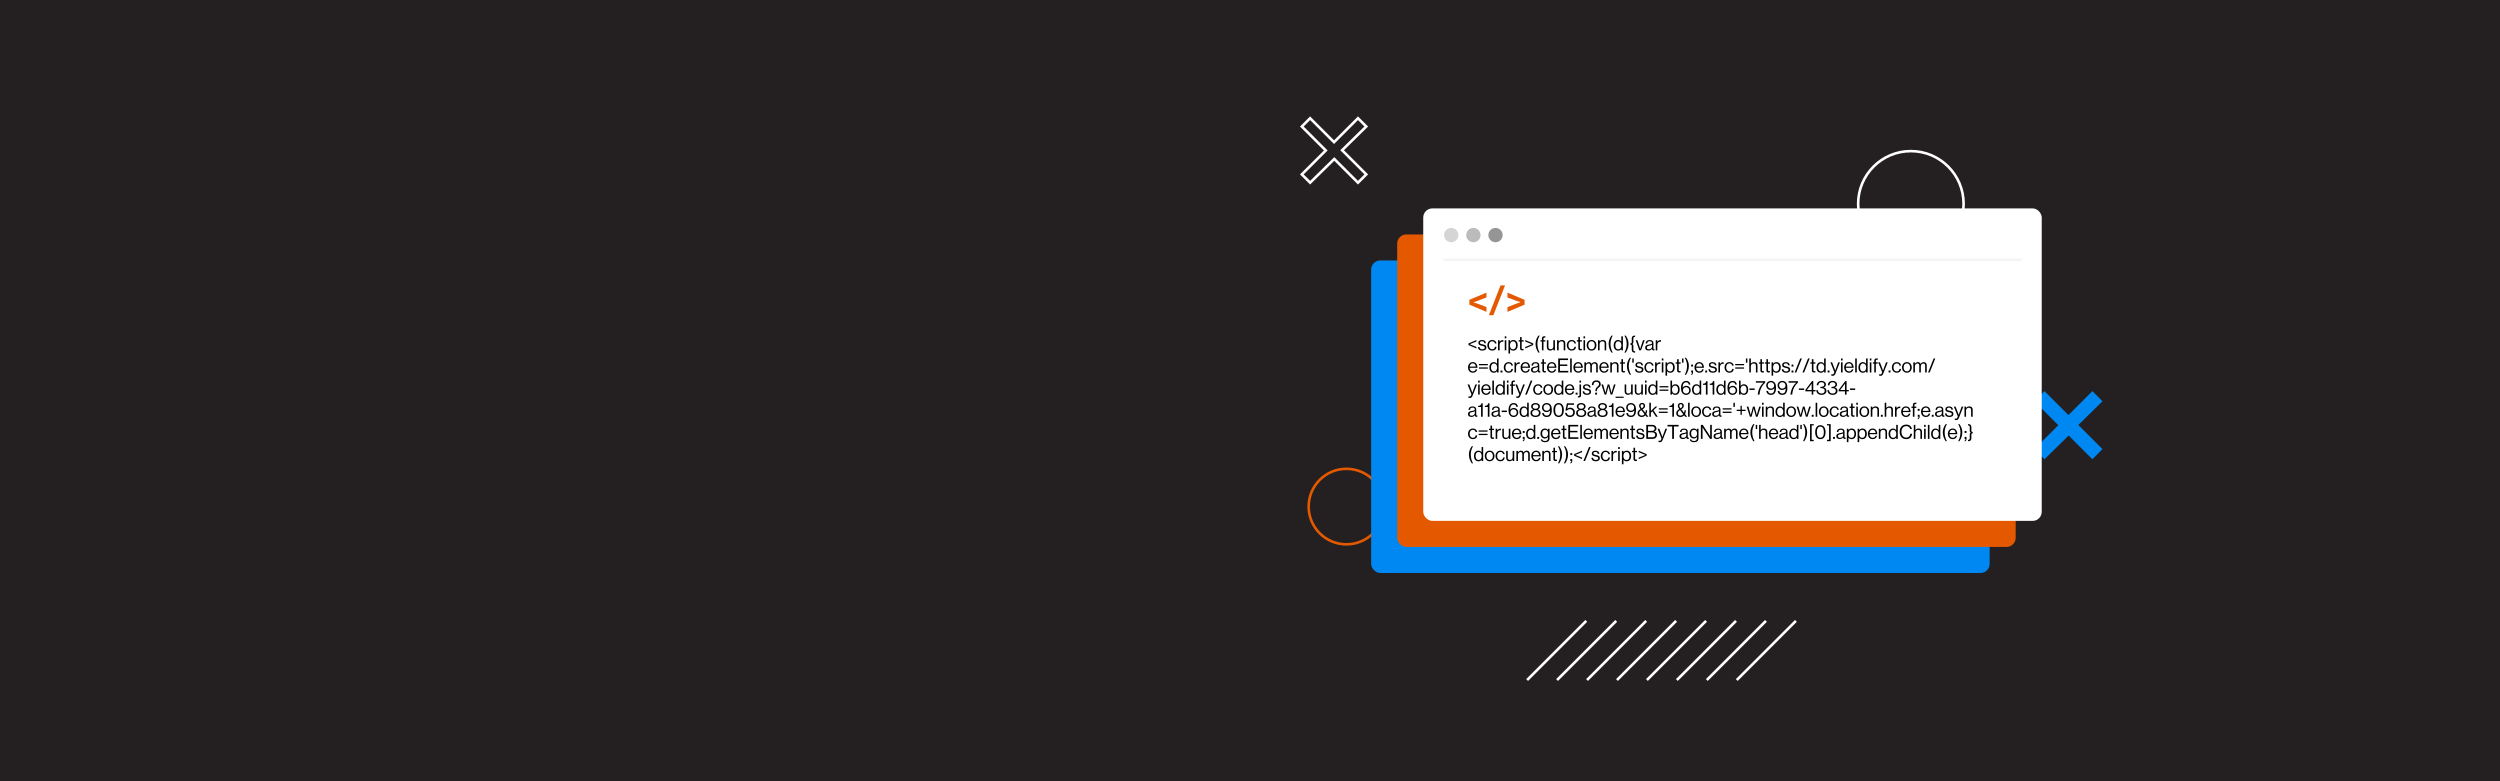
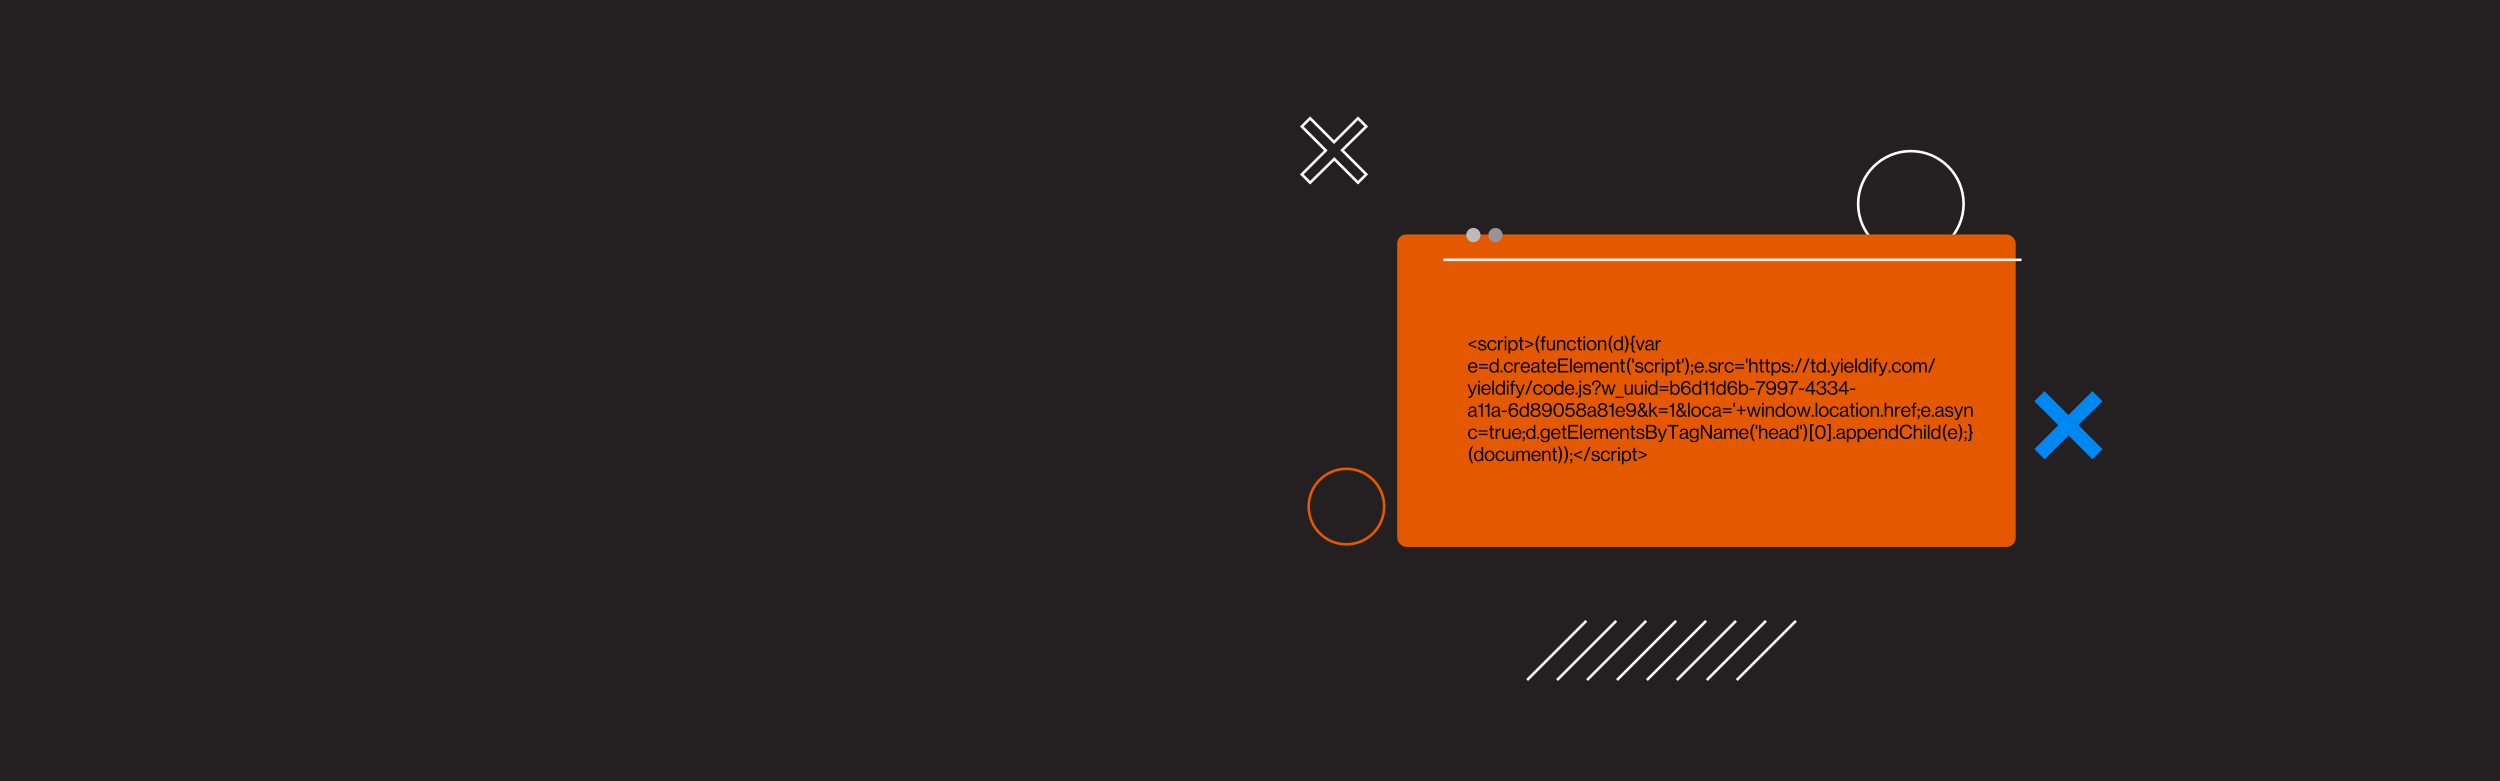
<svg xmlns="http://www.w3.org/2000/svg" xmlns:xlink="http://www.w3.org/1999/xlink" width="1920px" height="600px" viewBox="0 0 1920 600" version="1.1">
  <rect x="0" y="0" width="1920" height="600" fill="#333333" stroke="none" />
  <title>Hero Image Copy</title>
  <defs>
    <rect id="path-1" x="0" y="0" width="1920" height="600" />
  </defs>
  <g id="Page-1" stroke="none" stroke-width="1" fill="none" fill-rule="evenodd">
    <g id="Hero-Image-Copy">
      <mask id="mask-2" fill="white">
        <use xlink:href="#path-1" />
      </mask>
      <use id="Mask" fill="#242021" xlink:href="#path-1" />
      <g id="Image" mask="url(#mask-2)">
        <g transform="translate(980, 71)">
          <g id="Lines" stroke="none" stroke-width="1" fill="none" fill-rule="evenodd" transform="translate(193.048, 406.048)" stroke-linecap="square">
            <line x1="159.5" y1="0.5" x2="115.5" y2="44.5" id="Line-Copy-5" stroke="#FFFFFF" stroke-width="2" />
            <line x1="182.5" y1="0.5" x2="138.5" y2="44.5" id="Line-Copy-6" stroke="#FFFFFF" stroke-width="2" />
            <line x1="205.5" y1="0.5" x2="161.5" y2="44.5" id="Line-Copy-7" stroke="#FFFFFF" stroke-width="2" />
            <line x1="136.5" y1="0.5" x2="92.5" y2="44.5" id="Line-Copy-4" stroke="#FFFFFF" stroke-width="2" />
            <line x1="113.5" y1="0.5" x2="69.5" y2="44.5" id="Line-Copy-3" stroke="#FFFFFF" stroke-width="2" />
            <line x1="90.5" y1="0.5" x2="46.5" y2="44.5" id="Line-Copy-2" stroke="#FFFFFF" stroke-width="2" />
            <line x1="67.5" y1="0.5" x2="23.5" y2="44.5" id="Line-Copy" stroke="#FFFFFF" stroke-width="2" />
            <line x1="44.5" y1="0.5" x2="0.5" y2="44.5" id="Line" stroke="#FFFFFF" stroke-width="2" />
          </g>
          <polygon id="Rectangle-Copy-2" stroke="none" fill="#0088F2" fill-rule="evenodd" transform="translate(608.548, 255.548) rotate(-225) translate(-608.548, -255.548) " points="603.048 224.048 614.048 224.048 614.048 249.81 640.048 250.048 640.048 261.048 614.048 261.026 614.048 287.048 603.048 287.048 603.048 261.041 577.048 261.048 577.048 250.048 603.048 250.296" />
          <path d="M49.048,14.048 L49.048,39.8 L75.048,40.039 L75.048,49.047 L49.048,49.025 L49.048,75.048 L40.048,75.048 L40.048,49.041 L14.048,49.047 L14.048,40.057 L40.048,40.305 L40.048,14.048 L49.048,14.048 Z" id="Rectangle-Copy-4" stroke="#FFFFFF" stroke-width="2" fill="none" transform="translate(44.548, 44.548) rotate(-225) translate(-44.548, -44.548) " />
          <circle id="Oval" stroke="#FFFFFF" stroke-width="2" fill="none" cx="487.548" cy="85.548" r="40.5" />
          <circle id="Oval-Copy-3" stroke="#E45900" stroke-width="2" fill="none" cx="54.048" cy="318.048" r="29" />
          <g id="Group-2" stroke="none" stroke-width="1" fill="none" fill-rule="evenodd" transform="translate(73.048, 89.048)">
-             <rect id="Rectangle-Copy-3" fill="#0088F2" x="0" y="40" width="475" height="240" rx="7" />
            <rect id="Rectangle-Copy" fill="#E45900" x="20" y="20" width="475" height="240" rx="7" />
-             <rect id="Rectangle" fill="#FFFFFF" x="40" y="0" width="475" height="240" rx="7" />
            <g id="Group" transform="translate(74.03, 59.12)" fill-rule="nonzero">
              <path d="M6.825,48.425 L6.825,47.315 L1.68,45.2 L1.68,45.17 L6.825,43.085 L6.825,41.99 L0.72,44.585 L0.72,45.83 L6.825,48.425 Z M11.4,50.105 C13.185,50.105 14.46,49.31 14.46,47.75 C14.46,45.965 13.155,45.62 11.595,45.305 C10.26,45.035 9.51,44.87 9.51,44.03 C9.51,43.415 9.96,42.92 11.07,42.92 C12.225,42.92 12.78,43.37 12.9,44.39 L14.145,44.39 C13.965,42.875 13.02,41.96 11.1,41.96 C9.3,41.96 8.31,42.8 8.31,44.09 C8.31,45.785 9.675,46.1 11.205,46.415 C12.63,46.715 13.23,46.94 13.23,47.81 C13.23,48.53 12.705,49.085 11.43,49.085 C10.275,49.085 9.375,48.71 9.21,47.36 L7.965,47.36 C8.085,49.1 9.27,50.105 11.4,50.105 Z M18.945,50.09 C20.88,50.09 22.095,49.01 22.26,47.15 L21.06,47.15 C20.955,48.35 20.205,49.07 18.945,49.07 C17.295,49.07 16.44,47.72 16.44,46.01 C16.44,44.3 17.295,42.935 18.945,42.935 C20.115,42.935 20.85,43.58 21.03,44.63 L22.26,44.63 C21.99,42.98 20.775,41.93 18.945,41.93 C16.635,41.93 15.195,43.76 15.195,46.01 C15.195,48.26 16.635,50.09 18.945,50.09 Z M24.63,49.88 L24.63,45.575 C24.63,44.12 25.68,43.22 26.88,43.22 C27.12,43.22 27.24,43.235 27.42,43.295 L27.465,43.295 L27.465,42.125 C27.315,42.065 27.195,42.035 26.97,42.035 C25.935,42.035 25.125,42.665 24.66,43.415 L24.63,43.415 L24.63,42.125 L23.415,42.125 L23.415,49.88 L24.63,49.88 Z M29.775,40.655 L29.775,39.155 L28.56,39.155 L28.56,40.655 L29.775,40.655 Z M29.775,49.88 L29.775,42.125 L28.56,42.125 L28.56,49.88 L29.775,49.88 Z M32.64,52.37 L32.64,48.965 L32.67,48.965 C33.315,49.79 34.065,50.105 35.115,50.105 C37.215,50.105 38.49,48.515 38.49,46.025 C38.49,43.445 37.125,41.945 35.16,41.945 C34.035,41.945 33.255,42.425 32.67,43.22 L32.64,43.22 L32.64,42.125 L31.425,42.125 L31.425,52.37 L32.64,52.37 Z M35.025,49.085 C33.24,49.085 32.565,47.72 32.565,46.04 C32.565,44.36 33.345,42.98 35.04,42.98 C36.51,42.98 37.245,44.3 37.245,46.04 C37.245,47.795 36.51,49.085 35.025,49.085 Z M42.045,49.925 C42.405,49.925 42.735,49.88 43.02,49.82 L43.02,48.77 L42.975,48.77 C42.84,48.815 42.57,48.875 42.33,48.875 C41.835,48.875 41.55,48.695 41.55,48.155 L41.55,43.115 L43.05,43.115 L43.05,42.125 L41.55,42.125 L41.55,39.68 L40.335,39.68 L40.335,42.125 L39.21,42.125 L39.21,43.115 L40.335,43.115 L40.335,48.425 C40.335,49.52 41.055,49.925 42.045,49.925 Z M44.295,48.425 L50.4,45.83 L50.4,44.585 L44.295,41.99 L44.295,43.1 L49.44,45.215 L49.44,45.245 L44.295,47.33 L44.295,48.425 Z M55.395,51.65 C54.27,49.58 53.64,47.51 53.64,44.855 C53.64,42.395 54.405,40.25 55.395,38.57 L54.405,38.57 C53.265,40.16 52.215,42.245 52.215,44.855 C52.215,47.675 53.175,49.775 54.405,51.65 L55.395,51.65 Z M58.32,49.88 L58.32,43.115 L59.76,43.115 L59.76,42.125 L58.32,42.125 L58.32,40.94 C58.32,40.31 58.605,40.115 59.385,40.115 C59.505,40.115 59.565,40.115 59.775,40.13 L59.775,39.095 C59.61,39.08 59.415,39.065 59.16,39.065 C57.87,39.065 57.105,39.545 57.105,40.88 L57.105,42.125 L56.04,42.125 L56.04,43.115 L57.105,43.115 L57.105,49.88 L58.32,49.88 Z M63.51,50.06 C64.635,50.06 65.295,49.565 65.85,48.815 L65.88,48.815 L65.88,49.88 L67.095,49.88 L67.095,42.125 L65.88,42.125 L65.88,46.895 C65.88,48.125 65.085,49.055 63.855,49.055 C62.76,49.055 62.115,48.47 62.115,47.465 L62.115,42.125 L60.9,42.125 L60.9,47.495 C60.9,49.1 61.92,50.06 63.51,50.06 Z M69.96,49.88 L69.96,45.11 C69.96,43.835 70.86,42.965 72.09,42.965 C73.185,42.965 73.845,43.535 73.845,44.54 L73.845,49.88 L75.06,49.88 L75.06,44.435 C75.06,42.83 74.07,41.945 72.45,41.945 C71.325,41.945 70.545,42.41 69.99,43.145 L69.96,43.145 L69.96,42.125 L68.745,42.125 L68.745,49.88 L69.96,49.88 Z M79.98,50.09 C81.915,50.09 83.13,49.01 83.295,47.15 L82.095,47.15 C81.99,48.35 81.24,49.07 79.98,49.07 C78.33,49.07 77.475,47.72 77.475,46.01 C77.475,44.3 78.33,42.935 79.98,42.935 C81.15,42.935 81.885,43.58 82.065,44.63 L83.295,44.63 C83.025,42.98 81.81,41.93 79.98,41.93 C77.67,41.93 76.23,43.76 76.23,46.01 C76.23,48.26 77.67,50.09 79.98,50.09 Z M86.79,49.925 C87.15,49.925 87.48,49.88 87.765,49.82 L87.765,48.77 L87.72,48.77 C87.585,48.815 87.315,48.875 87.075,48.875 C86.58,48.875 86.295,48.695 86.295,48.155 L86.295,43.115 L87.795,43.115 L87.795,42.125 L86.295,42.125 L86.295,39.68 L85.08,39.68 L85.08,42.125 L83.955,42.125 L83.955,43.115 L85.08,43.115 L85.08,48.425 C85.08,49.52 85.8,49.925 86.79,49.925 Z M90.27,40.655 L90.27,39.155 L89.055,39.155 L89.055,40.655 L90.27,40.655 Z M90.27,49.88 L90.27,42.125 L89.055,42.125 L89.055,49.88 L90.27,49.88 Z M95.235,50.09 C97.56,50.09 98.97,48.26 98.97,46.01 C98.97,43.76 97.56,41.93 95.235,41.93 C92.925,41.93 91.485,43.76 91.485,46.01 C91.485,48.26 92.925,50.09 95.235,50.09 Z M95.235,49.07 C93.585,49.07 92.73,47.72 92.73,46.01 C92.73,44.3 93.585,42.935 95.235,42.935 C96.885,42.935 97.725,44.3 97.725,46.01 C97.725,47.72 96.885,49.07 95.235,49.07 Z M101.4,49.88 L101.4,45.11 C101.4,43.835 102.3,42.965 103.53,42.965 C104.625,42.965 105.285,43.535 105.285,44.54 L105.285,49.88 L106.5,49.88 L106.5,44.435 C106.5,42.83 105.51,41.945 103.89,41.945 C102.765,41.945 101.985,42.41 101.43,43.145 L101.4,43.145 L101.4,42.125 L100.185,42.125 L100.185,49.88 L101.4,49.88 Z M111.525,51.65 C110.4,49.58 109.77,47.51 109.77,44.855 C109.77,42.395 110.535,40.25 111.525,38.57 L110.535,38.57 C109.395,40.16 108.345,42.245 108.345,44.855 C108.345,47.675 109.305,49.775 110.535,51.65 L111.525,51.65 Z M115.665,50.105 C116.76,50.105 117.48,49.685 118.065,48.935 L118.095,48.935 L118.095,49.88 L119.31,49.88 L119.31,39.155 L118.095,39.155 L118.095,43.22 L118.065,43.22 C117.57,42.485 116.73,41.945 115.635,41.945 C113.715,41.945 112.23,43.445 112.23,46.025 C112.23,48.515 113.55,50.105 115.665,50.105 Z M115.71,49.085 C114.225,49.085 113.475,47.795 113.475,46.04 C113.475,44.3 114.225,42.98 115.695,42.98 C117.3,42.98 118.17,44.24 118.17,46.04 C118.17,47.795 117.435,49.085 115.71,49.085 Z M121.455,51.65 C122.685,49.775 123.645,47.675 123.645,44.855 C123.645,42.245 122.595,40.16 121.455,38.57 L120.465,38.57 C121.455,40.25 122.22,42.395 122.22,44.855 C122.22,47.51 121.59,49.58 120.465,51.65 L121.455,51.65 Z M128.685,51.65 L128.685,50.615 L128.445,50.615 C127.665,50.615 127.35,50.315 127.35,49.22 L127.35,46.475 C127.35,45.71 127.095,45.26 126.51,45.08 L126.51,45.035 C127.095,44.855 127.35,44.405 127.35,43.64 L127.35,40.955 C127.35,39.86 127.665,39.56 128.445,39.56 L128.685,39.56 L128.685,38.57 L128.415,38.57 C126.915,38.57 126.09,39.155 126.09,40.94 L126.09,43.55 C126.09,44.21 125.82,44.525 125.055,44.555 L125.055,45.56 C125.865,45.59 126.09,45.905 126.09,46.565 L126.09,49.235 C126.09,51.02 126.915,51.65 128.415,51.65 L128.685,51.65 Z M133.23,49.88 L136.02,42.125 L134.76,42.125 L133.125,47.045 C132.9,47.72 132.615,48.68 132.615,48.68 L132.585,48.68 C132.585,48.68 132.425,48.148 132.25,47.592 L132.162,47.313 C132.132,47.221 132.103,47.131 132.075,47.045 L130.47,42.125 L129.165,42.125 L131.88,49.88 L133.23,49.88 Z M139.035,50.03 C140.355,50.03 141.15,49.4 141.615,48.8 L141.63,48.8 C141.75,49.595 142.17,49.955 142.965,49.955 C143.28,49.955 143.475,49.895 143.625,49.835 L143.625,48.95 L143.58,48.95 C142.905,49.1 142.755,48.755 142.755,48.125 L142.755,44.435 C142.755,42.59 141.54,41.975 139.89,41.975 C137.835,41.975 136.845,43.1 136.8,44.6 L137.97,44.6 C138.015,43.43 138.645,42.89 139.905,42.89 C141.015,42.89 141.645,43.385 141.645,44.255 C141.645,45.095 140.88,45.2 139.785,45.365 C137.85,45.665 136.41,46.04 136.41,47.87 C136.41,49.34 137.565,50.03 139.035,50.03 Z M139.305,49.1 C138.51,49.1 137.7,48.875 137.7,47.84 C137.7,46.7 138.675,46.49 139.89,46.265 C140.55,46.145 141.255,45.95 141.66,45.695 L141.66,47.015 C141.66,47.915 140.925,49.1 139.305,49.1 Z M145.74,49.88 L145.74,45.575 C145.74,44.12 146.79,43.22 147.99,43.22 C148.23,43.22 148.35,43.235 148.53,43.295 L148.575,43.295 L148.575,42.125 C148.425,42.065 148.305,42.035 148.08,42.035 C147.045,42.035 146.235,42.665 145.77,43.415 L145.74,43.415 L145.74,42.125 L144.525,42.125 L144.525,49.88 L145.74,49.88 Z M4.11,67.09 C5.865,67.09 7.08,66.145 7.44,64.48 L6.255,64.48 C5.985,65.53 5.235,66.07 4.11,66.07 C2.55,66.07 1.695,64.87 1.605,63.295 L7.605,63.295 C7.605,60.73 6.36,58.93 4.035,58.93 C1.83,58.93 0.36,60.76 0.36,63.01 C0.36,65.26 1.74,67.09 4.11,67.09 Z M6.3,62.38 L1.635,62.38 C1.815,60.97 2.595,59.89 4.035,59.89 C5.43,59.89 6.225,60.835 6.3,62.38 Z M15.57,61.345 L15.57,60.385 L8.76,60.385 L8.76,61.345 L15.57,61.345 Z M15.57,63.97 L15.57,63.01 L8.76,63.01 L8.76,63.97 L15.57,63.97 Z M20.19,67.105 C21.285,67.105 22.005,66.685 22.59,65.935 L22.62,65.935 L22.62,66.88 L23.835,66.88 L23.835,56.155 L22.62,56.155 L22.62,60.22 L22.59,60.22 C22.095,59.485 21.255,58.945 20.16,58.945 C18.24,58.945 16.755,60.445 16.755,63.025 C16.755,65.515 18.075,67.105 20.19,67.105 Z M20.235,66.085 C18.75,66.085 18,64.795 18,63.04 C18,61.3 18.75,59.98 20.22,59.98 C21.825,59.98 22.695,61.24 22.695,63.04 C22.695,64.795 21.96,66.085 20.235,66.085 Z M26.775,66.88 L26.775,65.395 L25.32,65.395 L25.32,66.88 L26.775,66.88 Z M31.575,67.09 C33.51,67.09 34.725,66.01 34.89,64.15 L33.69,64.15 C33.585,65.35 32.835,66.07 31.575,66.07 C29.925,66.07 29.07,64.72 29.07,63.01 C29.07,61.3 29.925,59.935 31.575,59.935 C32.745,59.935 33.48,60.58 33.66,61.63 L34.89,61.63 C34.62,59.98 33.405,58.93 31.575,58.93 C29.265,58.93 27.825,60.76 27.825,63.01 C27.825,65.26 29.265,67.09 31.575,67.09 Z M37.26,66.88 L37.26,62.575 C37.26,61.12 38.31,60.22 39.51,60.22 C39.75,60.22 39.87,60.235 40.05,60.295 L40.095,60.295 L40.095,59.125 C39.945,59.065 39.825,59.035 39.6,59.035 C38.565,59.035 37.755,59.665 37.29,60.415 L37.26,60.415 L37.26,59.125 L36.045,59.125 L36.045,66.88 L37.26,66.88 Z M44.505,67.09 C46.26,67.09 47.475,66.145 47.835,64.48 L46.65,64.48 C46.38,65.53 45.63,66.07 44.505,66.07 C42.945,66.07 42.09,64.87 42,63.295 L48,63.295 C48,60.73 46.755,58.93 44.43,58.93 C42.225,58.93 40.755,60.76 40.755,63.01 C40.755,65.26 42.135,67.09 44.505,67.09 Z M46.695,62.38 L42.03,62.38 C42.21,60.97 42.99,59.89 44.43,59.89 C45.825,59.89 46.62,60.835 46.695,62.38 Z M51.345,67.03 C52.665,67.03 53.46,66.4 53.925,65.8 L53.94,65.8 C54.06,66.595 54.48,66.955 55.275,66.955 C55.59,66.955 55.785,66.895 55.935,66.835 L55.935,65.95 L55.89,65.95 C55.215,66.1 55.065,65.755 55.065,65.125 L55.065,61.435 C55.065,59.59 53.85,58.975 52.2,58.975 C50.145,58.975 49.155,60.1 49.11,61.6 L50.28,61.6 C50.325,60.43 50.955,59.89 52.215,59.89 C53.325,59.89 53.955,60.385 53.955,61.255 C53.955,62.095 53.19,62.2 52.095,62.365 C50.16,62.665 48.72,63.04 48.72,64.87 C48.72,66.34 49.875,67.03 51.345,67.03 Z M51.615,66.1 C50.82,66.1 50.01,65.875 50.01,64.84 C50.01,63.7 50.985,63.49 52.2,63.265 C52.86,63.145 53.565,62.95 53.97,62.695 L53.97,64.015 C53.97,64.915 53.235,66.1 51.615,66.1 Z M59.175,66.925 C59.535,66.925 59.865,66.88 60.15,66.82 L60.15,65.77 L60.105,65.77 C59.97,65.815 59.7,65.875 59.46,65.875 C58.965,65.875 58.68,65.695 58.68,65.155 L58.68,60.115 L60.18,60.115 L60.18,59.125 L58.68,59.125 L58.68,56.68 L57.465,56.68 L57.465,59.125 L56.34,59.125 L56.34,60.115 L57.465,60.115 L57.465,65.425 C57.465,66.52 58.185,66.925 59.175,66.925 Z M64.755,67.09 C66.51,67.09 67.725,66.145 68.085,64.48 L66.9,64.48 C66.63,65.53 65.88,66.07 64.755,66.07 C63.195,66.07 62.34,64.87 62.25,63.295 L68.25,63.295 C68.25,60.73 67.005,58.93 64.68,58.93 C62.475,58.93 61.005,60.76 61.005,63.01 C61.005,65.26 62.385,67.09 64.755,67.09 Z M66.945,62.38 L62.28,62.38 C62.46,60.97 63.24,59.89 64.68,59.89 C66.075,59.89 66.87,60.835 66.945,62.38 Z M77.37,66.88 L77.37,65.635 L70.965,65.635 L70.965,61.87 L76.62,61.87 L76.62,60.73 L70.965,60.73 L70.965,57.34 L77.19,57.34 L77.19,56.155 L69.615,56.155 L69.615,66.88 L77.37,66.88 Z M80.025,66.88 L80.025,56.155 L78.81,56.155 L78.81,66.88 L80.025,66.88 Z M85.035,67.09 C86.79,67.09 88.005,66.145 88.365,64.48 L87.18,64.48 C86.91,65.53 86.16,66.07 85.035,66.07 C83.475,66.07 82.62,64.87 82.53,63.295 L88.53,63.295 C88.53,60.73 87.285,58.93 84.96,58.93 C82.755,58.93 81.285,60.76 81.285,63.01 C81.285,65.26 82.665,67.09 85.035,67.09 Z M87.225,62.38 L82.56,62.38 C82.74,60.97 83.52,59.89 84.96,59.89 C86.355,59.89 87.15,60.835 87.225,62.38 Z M90.93,66.88 L90.93,62.05 C90.93,60.835 91.98,59.965 92.925,59.965 C93.72,59.965 94.26,60.535 94.26,61.495 L94.26,66.88 L95.475,66.88 L95.475,62.05 C95.475,60.835 96.375,59.965 97.38,59.965 C98.16,59.965 98.805,60.535 98.805,61.495 L98.805,66.88 L100.02,66.88 L100.02,61.435 C100.02,59.83 99.045,58.945 97.665,58.945 C96.72,58.945 95.79,59.44 95.295,60.325 L95.265,60.325 C94.935,59.425 94.185,58.945 93.24,58.945 C92.265,58.945 91.44,59.485 90.96,60.235 L90.93,60.235 L90.93,59.125 L89.715,59.125 L89.715,66.88 L90.93,66.88 Z M104.94,67.09 C106.695,67.09 107.91,66.145 108.27,64.48 L107.085,64.48 C106.815,65.53 106.065,66.07 104.94,66.07 C103.38,66.07 102.525,64.87 102.435,63.295 L108.435,63.295 C108.435,60.73 107.19,58.93 104.865,58.93 C102.66,58.93 101.19,60.76 101.19,63.01 C101.19,65.26 102.57,67.09 104.94,67.09 Z M107.13,62.38 L102.465,62.38 C102.645,60.97 103.425,59.89 104.865,59.89 C106.26,59.89 107.055,60.835 107.13,62.38 Z M110.835,66.88 L110.835,62.11 C110.835,60.835 111.735,59.965 112.965,59.965 C114.06,59.965 114.72,60.535 114.72,61.54 L114.72,66.88 L115.935,66.88 L115.935,61.435 C115.935,59.83 114.945,58.945 113.325,58.945 C112.2,58.945 111.42,59.41 110.865,60.145 L110.835,60.145 L110.835,59.125 L109.62,59.125 L109.62,66.88 L110.835,66.88 Z M119.88,66.925 C120.24,66.925 120.57,66.88 120.855,66.82 L120.855,65.77 L120.81,65.77 C120.675,65.815 120.405,65.875 120.165,65.875 C119.67,65.875 119.385,65.695 119.385,65.155 L119.385,60.115 L120.885,60.115 L120.885,59.125 L119.385,59.125 L119.385,56.68 L118.17,56.68 L118.17,59.125 L117.045,59.125 L117.045,60.115 L118.17,60.115 L118.17,65.425 C118.17,66.52 118.89,66.925 119.88,66.925 Z M125.565,68.65 C124.44,66.58 123.81,64.51 123.81,61.855 C123.81,59.395 124.575,57.25 125.565,55.57 L124.575,55.57 C123.435,57.16 122.385,59.245 122.385,61.855 C122.385,64.675 123.345,66.775 124.575,68.65 L125.565,68.65 Z M127.62,59.365 L127.62,56.155 L126.51,56.155 L126.51,59.365 L127.62,59.365 Z M132.015,67.105 C133.8,67.105 135.075,66.31 135.075,64.75 C135.075,62.965 133.77,62.62 132.21,62.305 C130.875,62.035 130.125,61.87 130.125,61.03 C130.125,60.415 130.575,59.92 131.685,59.92 C132.84,59.92 133.395,60.37 133.515,61.39 L134.76,61.39 C134.58,59.875 133.635,58.96 131.715,58.96 C129.915,58.96 128.925,59.8 128.925,61.09 C128.925,62.785 130.29,63.1 131.82,63.415 C133.245,63.715 133.845,63.94 133.845,64.81 C133.845,65.53 133.32,66.085 132.045,66.085 C130.89,66.085 129.99,65.71 129.825,64.36 L128.58,64.36 C128.7,66.1 129.885,67.105 132.015,67.105 Z M139.56,67.09 C141.495,67.09 142.71,66.01 142.875,64.15 L141.675,64.15 C141.57,65.35 140.82,66.07 139.56,66.07 C137.91,66.07 137.055,64.72 137.055,63.01 C137.055,61.3 137.91,59.935 139.56,59.935 C140.73,59.935 141.465,60.58 141.645,61.63 L142.875,61.63 C142.605,59.98 141.39,58.93 139.56,58.93 C137.25,58.93 135.81,60.76 135.81,63.01 C135.81,65.26 137.25,67.09 139.56,67.09 Z M145.245,66.88 L145.245,62.575 C145.245,61.12 146.295,60.22 147.495,60.22 C147.735,60.22 147.855,60.235 148.035,60.295 L148.08,60.295 L148.08,59.125 C147.93,59.065 147.81,59.035 147.585,59.035 C146.55,59.035 145.74,59.665 145.275,60.415 L145.245,60.415 L145.245,59.125 L144.03,59.125 L144.03,66.88 L145.245,66.88 Z M150.39,57.655 L150.39,56.155 L149.175,56.155 L149.175,57.655 L150.39,57.655 Z M150.39,66.88 L150.39,59.125 L149.175,59.125 L149.175,66.88 L150.39,66.88 Z M153.255,69.37 L153.255,65.965 L153.285,65.965 C153.93,66.79 154.68,67.105 155.73,67.105 C157.83,67.105 159.105,65.515 159.105,63.025 C159.105,60.445 157.74,58.945 155.775,58.945 C154.65,58.945 153.87,59.425 153.285,60.22 L153.255,60.22 L153.255,59.125 L152.04,59.125 L152.04,69.37 L153.255,69.37 Z M155.64,66.085 C153.855,66.085 153.18,64.72 153.18,63.04 C153.18,61.36 153.96,59.98 155.655,59.98 C157.125,59.98 157.86,61.3 157.86,63.04 C157.86,64.795 157.125,66.085 155.64,66.085 Z M162.66,66.925 C163.02,66.925 163.35,66.88 163.635,66.82 L163.635,65.77 L163.59,65.77 C163.455,65.815 163.185,65.875 162.945,65.875 C162.45,65.875 162.165,65.695 162.165,65.155 L162.165,60.115 L163.665,60.115 L163.665,59.125 L162.165,59.125 L162.165,56.68 L160.95,56.68 L160.95,59.125 L159.825,59.125 L159.825,60.115 L160.95,60.115 L160.95,65.425 C160.95,66.52 161.67,66.925 162.66,66.925 Z M165.84,59.365 L165.84,56.155 L164.73,56.155 L164.73,59.365 L165.84,59.365 Z M167.79,68.65 C169.02,66.775 169.98,64.675 169.98,61.855 C169.98,59.245 168.93,57.16 167.79,55.57 L166.8,55.57 C167.79,57.25 168.555,59.395 168.555,61.855 C168.555,64.51 167.925,66.58 166.8,68.65 L167.79,68.65 Z M173.19,62.335 L173.19,60.85 L171.735,60.85 L171.735,62.335 L173.19,62.335 Z M171.75,68.8 C172.605,68.635 173.19,68.02 173.19,66.925 L173.19,65.395 L171.735,65.395 L171.735,66.88 L172.425,66.88 C172.425,67.72 172.08,68.005 171.75,68.125 L171.75,68.8 Z M178.035,67.09 C179.79,67.09 181.005,66.145 181.365,64.48 L180.18,64.48 C179.91,65.53 179.16,66.07 178.035,66.07 C176.475,66.07 175.62,64.87 175.53,63.295 L181.53,63.295 C181.53,60.73 180.285,58.93 177.96,58.93 C175.755,58.93 174.285,60.76 174.285,63.01 C174.285,65.26 175.665,67.09 178.035,67.09 Z M180.225,62.38 L175.56,62.38 C175.74,60.97 176.52,59.89 177.96,59.89 C179.355,59.89 180.15,60.835 180.225,62.38 Z M184.005,66.88 L184.005,65.395 L182.55,65.395 L182.55,66.88 L184.005,66.88 Z M188.43,67.105 C190.215,67.105 191.49,66.31 191.49,64.75 C191.49,62.965 190.185,62.62 188.625,62.305 C187.29,62.035 186.54,61.87 186.54,61.03 C186.54,60.415 186.99,59.92 188.1,59.92 C189.255,59.92 189.81,60.37 189.93,61.39 L191.175,61.39 C190.995,59.875 190.05,58.96 188.13,58.96 C186.33,58.96 185.34,59.8 185.34,61.09 C185.34,62.785 186.705,63.1 188.235,63.415 C189.66,63.715 190.26,63.94 190.26,64.81 C190.26,65.53 189.735,66.085 188.46,66.085 C187.305,66.085 186.405,65.71 186.24,64.36 L184.995,64.36 C185.115,66.1 186.3,67.105 188.43,67.105 Z M193.875,66.88 L193.875,62.575 C193.875,61.12 194.925,60.22 196.125,60.22 C196.365,60.22 196.485,60.235 196.665,60.295 L196.71,60.295 L196.71,59.125 C196.56,59.065 196.44,59.035 196.215,59.035 C195.18,59.035 194.37,59.665 193.905,60.415 L193.875,60.415 L193.875,59.125 L192.66,59.125 L192.66,66.88 L193.875,66.88 Z M201.12,67.09 C203.055,67.09 204.27,66.01 204.435,64.15 L203.235,64.15 C203.13,65.35 202.38,66.07 201.12,66.07 C199.47,66.07 198.615,64.72 198.615,63.01 C198.615,61.3 199.47,59.935 201.12,59.935 C202.29,59.935 203.025,60.58 203.205,61.63 L204.435,61.63 C204.165,59.98 202.95,58.93 201.12,58.93 C198.81,58.93 197.37,60.76 197.37,63.01 C197.37,65.26 198.81,67.09 201.12,67.09 Z M212.37,61.345 L212.37,60.385 L205.56,60.385 L205.56,61.345 L212.37,61.345 Z M212.37,63.97 L212.37,63.01 L205.56,63.01 L205.56,63.97 L212.37,63.97 Z M214.905,59.365 L214.905,56.155 L213.795,56.155 L213.795,59.365 L214.905,59.365 Z M217.575,66.88 L217.575,62.11 C217.575,60.835 218.475,59.965 219.705,59.965 C220.8,59.965 221.46,60.535 221.46,61.54 L221.46,66.88 L222.675,66.88 L222.675,61.435 C222.675,59.83 221.685,58.945 220.065,58.945 C218.94,58.945 218.16,59.41 217.605,60.145 L217.575,60.145 L217.575,56.155 L216.36,56.155 L216.36,66.88 L217.575,66.88 Z M226.62,66.925 C226.98,66.925 227.31,66.88 227.595,66.82 L227.595,65.77 L227.55,65.77 C227.415,65.815 227.145,65.875 226.905,65.875 C226.41,65.875 226.125,65.695 226.125,65.155 L226.125,60.115 L227.625,60.115 L227.625,59.125 L226.125,59.125 L226.125,56.68 L224.91,56.68 L224.91,59.125 L223.785,59.125 L223.785,60.115 L224.91,60.115 L224.91,65.425 C224.91,66.52 225.63,66.925 226.62,66.925 Z M231.225,66.925 C231.585,66.925 231.915,66.88 232.2,66.82 L232.2,65.77 L232.155,65.77 C232.02,65.815 231.75,65.875 231.51,65.875 C231.015,65.875 230.73,65.695 230.73,65.155 L230.73,60.115 L232.23,60.115 L232.23,59.125 L230.73,59.125 L230.73,56.68 L229.515,56.68 L229.515,59.125 L228.39,59.125 L228.39,60.115 L229.515,60.115 L229.515,65.425 C229.515,66.52 230.235,66.925 231.225,66.925 Z M234.705,69.37 L234.705,65.965 L234.735,65.965 C235.38,66.79 236.13,67.105 237.18,67.105 C239.28,67.105 240.555,65.515 240.555,63.025 C240.555,60.445 239.19,58.945 237.225,58.945 C236.1,58.945 235.32,59.425 234.735,60.22 L234.705,60.22 L234.705,59.125 L233.49,59.125 L233.49,69.37 L234.705,69.37 Z M237.09,66.085 C235.305,66.085 234.63,64.72 234.63,63.04 C234.63,61.36 235.41,59.98 237.105,59.98 C238.575,59.98 239.31,61.3 239.31,63.04 C239.31,64.795 238.575,66.085 237.09,66.085 Z M244.71,67.105 C246.495,67.105 247.77,66.31 247.77,64.75 C247.77,62.965 246.465,62.62 244.905,62.305 C243.57,62.035 242.82,61.87 242.82,61.03 C242.82,60.415 243.27,59.92 244.38,59.92 C245.535,59.92 246.09,60.37 246.21,61.39 L247.455,61.39 C247.275,59.875 246.33,58.96 244.41,58.96 C242.61,58.96 241.62,59.8 241.62,61.09 C241.62,62.785 242.985,63.1 244.515,63.415 C245.94,63.715 246.54,63.94 246.54,64.81 C246.54,65.53 246.015,66.085 244.74,66.085 C243.585,66.085 242.685,65.71 242.52,64.36 L241.275,64.36 C241.395,66.1 242.58,67.105 244.71,67.105 Z M250.275,62.335 L250.275,60.85 L248.82,60.85 L248.82,62.335 L250.275,62.335 Z M250.275,66.88 L250.275,65.395 L248.82,65.395 L248.82,66.88 L250.275,66.88 Z M252.48,66.88 L256.74,56.155 L255.48,56.155 L251.22,66.88 L252.48,66.88 Z M258.48,66.88 L262.74,56.155 L261.48,56.155 L257.22,66.88 L258.48,66.88 Z M266.145,66.925 C266.505,66.925 266.835,66.88 267.12,66.82 L267.12,65.77 L267.075,65.77 C266.94,65.815 266.67,65.875 266.43,65.875 C265.935,65.875 265.65,65.695 265.65,65.155 L265.65,60.115 L267.15,60.115 L267.15,59.125 L265.65,59.125 L265.65,56.68 L264.435,56.68 L264.435,59.125 L263.31,59.125 L263.31,60.115 L264.435,60.115 L264.435,65.425 C264.435,66.52 265.155,66.925 266.145,66.925 Z M271.41,67.105 C272.505,67.105 273.225,66.685 273.81,65.935 L273.84,65.935 L273.84,66.88 L275.055,66.88 L275.055,56.155 L273.84,56.155 L273.84,60.22 L273.81,60.22 C273.315,59.485 272.475,58.945 271.38,58.945 C269.46,58.945 267.975,60.445 267.975,63.025 C267.975,65.515 269.295,67.105 271.41,67.105 Z M271.455,66.085 C269.97,66.085 269.22,64.795 269.22,63.04 C269.22,61.3 269.97,59.98 271.44,59.98 C273.045,59.98 273.915,61.24 273.915,63.04 C273.915,64.795 273.18,66.085 271.455,66.085 Z M277.995,66.88 L277.995,65.395 L276.54,65.395 L276.54,66.88 L277.995,66.88 Z M280.47,69.445 C281.415,69.445 282.015,69.115 282.645,67.51 L285.96,59.125 L284.67,59.125 L282.9,63.955 C282.66,64.6 282.39,65.47 282.39,65.47 L282.36,65.47 C282.36,65.47 282.207,65.002 282.03,64.498 L281.933,64.222 C281.9,64.131 281.867,64.041 281.835,63.955 L280.005,59.125 L278.685,59.125 L281.715,66.655 L281.415,67.42 C281.115,68.17 280.77,68.365 280.26,68.365 C279.855,68.365 279.6,68.29 279.435,68.2 L279.375,68.2 L279.375,69.28 C279.705,69.415 280.005,69.445 280.47,69.445 Z M288.03,57.655 L288.03,56.155 L286.815,56.155 L286.815,57.655 L288.03,57.655 Z M288.03,66.88 L288.03,59.125 L286.815,59.125 L286.815,66.88 L288.03,66.88 Z M292.995,67.09 C294.75,67.09 295.965,66.145 296.325,64.48 L295.14,64.48 C294.87,65.53 294.12,66.07 292.995,66.07 C291.435,66.07 290.58,64.87 290.49,63.295 L296.49,63.295 C296.49,60.73 295.245,58.93 292.92,58.93 C290.715,58.93 289.245,60.76 289.245,63.01 C289.245,65.26 290.625,67.09 292.995,67.09 Z M295.185,62.38 L290.52,62.38 C290.7,60.97 291.48,59.89 292.92,59.89 C294.315,59.89 295.11,60.835 295.185,62.38 Z M298.935,66.88 L298.935,56.155 L297.72,56.155 L297.72,66.88 L298.935,66.88 Z M303.63,67.105 C304.725,67.105 305.445,66.685 306.03,65.935 L306.06,65.935 L306.06,66.88 L307.275,66.88 L307.275,56.155 L306.06,56.155 L306.06,60.22 L306.03,60.22 C305.535,59.485 304.695,58.945 303.6,58.945 C301.68,58.945 300.195,60.445 300.195,63.025 C300.195,65.515 301.515,67.105 303.63,67.105 Z M303.675,66.085 C302.19,66.085 301.44,64.795 301.44,63.04 C301.44,61.3 302.19,59.98 303.66,59.98 C305.265,59.98 306.135,61.24 306.135,63.04 C306.135,64.795 305.4,66.085 303.675,66.085 Z M310.14,57.655 L310.14,56.155 L308.925,56.155 L308.925,57.655 L310.14,57.655 Z M310.14,66.88 L310.14,59.125 L308.925,59.125 L308.925,66.88 L310.14,66.88 Z M313.575,66.88 L313.575,60.115 L315.015,60.115 L315.015,59.125 L313.575,59.125 L313.575,57.94 C313.575,57.31 313.86,57.115 314.64,57.115 C314.76,57.115 314.82,57.115 315.03,57.13 L315.03,56.095 C314.865,56.08 314.67,56.065 314.415,56.065 C313.125,56.065 312.36,56.545 312.36,57.88 L312.36,59.125 L311.295,59.125 L311.295,60.115 L312.36,60.115 L312.36,66.88 L313.575,66.88 Z M317.19,69.445 C318.135,69.445 318.735,69.115 319.365,67.51 L322.68,59.125 L321.39,59.125 L319.62,63.955 C319.38,64.6 319.11,65.47 319.11,65.47 L319.08,65.47 C319.08,65.47 318.927,65.002 318.75,64.498 L318.653,64.222 C318.62,64.131 318.587,64.041 318.555,63.955 L316.725,59.125 L315.405,59.125 L318.435,66.655 L318.135,67.42 C317.835,68.17 317.49,68.365 316.98,68.365 C316.575,68.365 316.32,68.29 316.155,68.2 L316.095,68.2 L316.095,69.28 C316.425,69.415 316.725,69.445 317.19,69.445 Z M324.825,66.88 L324.825,65.395 L323.37,65.395 L323.37,66.88 L324.825,66.88 Z M329.625,67.09 C331.56,67.09 332.775,66.01 332.94,64.15 L331.74,64.15 C331.635,65.35 330.885,66.07 329.625,66.07 C327.975,66.07 327.12,64.72 327.12,63.01 C327.12,61.3 327.975,59.935 329.625,59.935 C330.795,59.935 331.53,60.58 331.71,61.63 L332.94,61.63 C332.67,59.98 331.455,58.93 329.625,58.93 C327.315,58.93 325.875,60.76 325.875,63.01 C325.875,65.26 327.315,67.09 329.625,67.09 Z M337.41,67.09 C339.735,67.09 341.145,65.26 341.145,63.01 C341.145,60.76 339.735,58.93 337.41,58.93 C335.1,58.93 333.66,60.76 333.66,63.01 C333.66,65.26 335.1,67.09 337.41,67.09 Z M337.41,66.07 C335.76,66.07 334.905,64.72 334.905,63.01 C334.905,61.3 335.76,59.935 337.41,59.935 C339.06,59.935 339.9,61.3 339.9,63.01 C339.9,64.72 339.06,66.07 337.41,66.07 Z M343.575,66.88 L343.575,62.05 C343.575,60.835 344.625,59.965 345.57,59.965 C346.365,59.965 346.905,60.535 346.905,61.495 L346.905,66.88 L348.12,66.88 L348.12,62.05 C348.12,60.835 349.02,59.965 350.025,59.965 C350.805,59.965 351.45,60.535 351.45,61.495 L351.45,66.88 L352.665,66.88 L352.665,61.435 C352.665,59.83 351.69,58.945 350.31,58.945 C349.365,58.945 348.435,59.44 347.94,60.325 L347.91,60.325 C347.58,59.425 346.83,58.945 345.885,58.945 C344.91,58.945 344.085,59.485 343.605,60.235 L343.575,60.235 L343.575,59.125 L342.36,59.125 L342.36,66.88 L343.575,66.88 Z M354.945,66.88 L359.205,56.155 L357.945,56.155 L353.685,66.88 L354.945,66.88 Z M1.785,86.445 C2.73,86.445 3.33,86.115 3.96,84.51 L7.275,76.125 L5.985,76.125 L4.215,80.955 C3.975,81.6 3.705,82.47 3.705,82.47 L3.675,82.47 C3.675,82.47 3.522,82.002 3.345,81.498 L3.248,81.222 C3.215,81.131 3.182,81.041 3.15,80.955 L1.32,76.125 L0,76.125 L3.03,83.655 L2.73,84.42 C2.43,85.17 2.085,85.365 1.575,85.365 C1.17,85.365 0.915,85.29 0.75,85.2 L0.69,85.2 L0.69,86.28 C1.02,86.415 1.32,86.445 1.785,86.445 Z M9.345,74.655 L9.345,73.155 L8.13,73.155 L8.13,74.655 L9.345,74.655 Z M9.345,83.88 L9.345,76.125 L8.13,76.125 L8.13,83.88 L9.345,83.88 Z M14.31,84.09 C16.065,84.09 17.28,83.145 17.64,81.48 L16.455,81.48 C16.185,82.53 15.435,83.07 14.31,83.07 C12.75,83.07 11.895,81.87 11.805,80.295 L17.805,80.295 C17.805,77.73 16.56,75.93 14.235,75.93 C12.03,75.93 10.56,77.76 10.56,80.01 C10.56,82.26 11.94,84.09 14.31,84.09 Z M16.5,79.38 L11.835,79.38 C12.015,77.97 12.795,76.89 14.235,76.89 C15.63,76.89 16.425,77.835 16.5,79.38 Z M20.25,83.88 L20.25,73.155 L19.035,73.155 L19.035,83.88 L20.25,83.88 Z M24.945,84.105 C26.04,84.105 26.76,83.685 27.345,82.935 L27.375,82.935 L27.375,83.88 L28.59,83.88 L28.59,73.155 L27.375,73.155 L27.375,77.22 L27.345,77.22 C26.85,76.485 26.01,75.945 24.915,75.945 C22.995,75.945 21.51,77.445 21.51,80.025 C21.51,82.515 22.83,84.105 24.945,84.105 Z M24.99,83.085 C23.505,83.085 22.755,81.795 22.755,80.04 C22.755,78.3 23.505,76.98 24.975,76.98 C26.58,76.98 27.45,78.24 27.45,80.04 C27.45,81.795 26.715,83.085 24.99,83.085 Z M31.455,74.655 L31.455,73.155 L30.24,73.155 L30.24,74.655 L31.455,74.655 Z M31.455,83.88 L31.455,76.125 L30.24,76.125 L30.24,83.88 L31.455,83.88 Z M34.89,83.88 L34.89,77.115 L36.33,77.115 L36.33,76.125 L34.89,76.125 L34.89,74.94 C34.89,74.31 35.175,74.115 35.955,74.115 C36.075,74.115 36.135,74.115 36.345,74.13 L36.345,73.095 C36.18,73.08 35.985,73.065 35.73,73.065 C34.44,73.065 33.675,73.545 33.675,74.88 L33.675,76.125 L32.61,76.125 L32.61,77.115 L33.675,77.115 L33.675,83.88 L34.89,83.88 Z M38.505,86.445 C39.45,86.445 40.05,86.115 40.68,84.51 L43.995,76.125 L42.705,76.125 L40.935,80.955 C40.695,81.6 40.425,82.47 40.425,82.47 L40.395,82.47 C40.395,82.47 40.242,82.002 40.065,81.498 L39.968,81.222 C39.935,81.131 39.902,81.041 39.87,80.955 L38.04,76.125 L36.72,76.125 L39.75,83.655 L39.45,84.42 C39.15,85.17 38.805,85.365 38.295,85.365 C37.89,85.365 37.635,85.29 37.47,85.2 L37.41,85.2 L37.41,86.28 C37.74,86.415 38.04,86.445 38.505,86.445 Z M45.525,83.88 L49.785,73.155 L48.525,73.155 L44.265,83.88 L45.525,83.88 Z M54.165,84.09 C56.1,84.09 57.315,83.01 57.48,81.15 L56.28,81.15 C56.175,82.35 55.425,83.07 54.165,83.07 C52.515,83.07 51.66,81.72 51.66,80.01 C51.66,78.3 52.515,76.935 54.165,76.935 C55.335,76.935 56.07,77.58 56.25,78.63 L57.48,78.63 C57.21,76.98 55.995,75.93 54.165,75.93 C51.855,75.93 50.415,77.76 50.415,80.01 C50.415,82.26 51.855,84.09 54.165,84.09 Z M61.95,84.09 C64.275,84.09 65.685,82.26 65.685,80.01 C65.685,77.76 64.275,75.93 61.95,75.93 C59.64,75.93 58.2,77.76 58.2,80.01 C58.2,82.26 59.64,84.09 61.95,84.09 Z M61.95,83.07 C60.3,83.07 59.445,81.72 59.445,80.01 C59.445,78.3 60.3,76.935 61.95,76.935 C63.6,76.935 64.44,78.3 64.44,80.01 C64.44,81.72 63.6,83.07 61.95,83.07 Z M69.9,84.105 C70.995,84.105 71.715,83.685 72.3,82.935 L72.33,82.935 L72.33,83.88 L73.545,83.88 L73.545,73.155 L72.33,73.155 L72.33,77.22 L72.3,77.22 C71.805,76.485 70.965,75.945 69.87,75.945 C67.95,75.945 66.465,77.445 66.465,80.025 C66.465,82.515 67.785,84.105 69.9,84.105 Z M69.945,83.085 C68.46,83.085 67.71,81.795 67.71,80.04 C67.71,78.3 68.46,76.98 69.93,76.98 C71.535,76.98 72.405,78.24 72.405,80.04 C72.405,81.795 71.67,83.085 69.945,83.085 Z M78.51,84.09 C80.265,84.09 81.48,83.145 81.84,81.48 L80.655,81.48 C80.385,82.53 79.635,83.07 78.51,83.07 C76.95,83.07 76.095,81.87 76.005,80.295 L82.005,80.295 C82.005,77.73 80.76,75.93 78.435,75.93 C76.23,75.93 74.76,77.76 74.76,80.01 C74.76,82.26 76.14,84.09 78.51,84.09 Z M80.7,79.38 L76.035,79.38 C76.215,77.97 76.995,76.89 78.435,76.89 C79.83,76.89 80.625,77.835 80.7,79.38 Z M84.48,83.88 L84.48,82.395 L83.025,82.395 L83.025,83.88 L84.48,83.88 Z M87.18,74.655 L87.18,73.155 L85.965,73.155 L85.965,74.655 L87.18,74.655 Z M85.395,86.085 C86.385,86.085 87.18,85.83 87.18,84.39 L87.18,76.125 L85.965,76.125 L85.965,84.33 C85.965,84.855 85.695,85.08 85.17,85.08 C85.035,85.08 84.9,85.065 84.75,85.035 L84.72,85.035 L84.72,86.025 C84.915,86.055 85.125,86.085 85.395,86.085 Z M91.77,84.105 C93.555,84.105 94.83,83.31 94.83,81.75 C94.83,79.965 93.525,79.62 91.965,79.305 C90.63,79.035 89.88,78.87 89.88,78.03 C89.88,77.415 90.33,76.92 91.44,76.92 C92.595,76.92 93.15,77.37 93.27,78.39 L94.515,78.39 C94.335,76.875 93.39,75.96 91.47,75.96 C89.67,75.96 88.68,76.8 88.68,78.09 C88.68,79.785 90.045,80.1 91.575,80.415 C93,80.715 93.6,80.94 93.6,81.81 C93.6,82.53 93.075,83.085 91.8,83.085 C90.645,83.085 89.745,82.71 89.58,81.36 L88.335,81.36 C88.455,83.1 89.64,84.105 91.77,84.105 Z M99.315,81.285 C99.33,79.755 99.66,79.38 100.905,78.345 C101.61,77.76 102.285,77.055 102.285,75.825 C102.285,74.25 101.13,72.96 99.015,72.96 C96.51,72.96 95.475,74.565 95.43,76.605 L96.66,76.605 C96.705,75.075 97.425,74.04 98.97,74.04 C100.29,74.04 100.995,74.88 100.995,75.84 C100.995,76.815 100.41,77.28 99.75,77.865 C98.61,78.87 98.19,79.635 98.175,81.285 L99.315,81.285 Z M99.465,83.88 L99.465,82.395 L98.01,82.395 L98.01,83.88 L99.465,83.88 Z M106.515,83.88 L107.82,79.185 C107.854,79.064 107.889,78.932 107.923,78.796 L107.99,78.523 C108.111,78.026 108.21,77.565 108.21,77.565 L108.24,77.565 C108.24,77.565 108.435,78.54 108.615,79.185 L109.905,83.88 L111.15,83.88 L113.685,76.125 L112.425,76.125 L110.985,80.91 C110.79,81.555 110.55,82.575 110.55,82.575 L110.52,82.575 C110.52,82.575 110.31,81.57 110.145,80.94 L108.885,76.125 L107.61,76.125 L106.305,80.94 C106.14,81.555 105.915,82.575 105.915,82.575 L105.885,82.575 C105.885,82.575 105.772,82.093 105.642,81.582 L105.571,81.303 C105.535,81.165 105.499,81.031 105.465,80.91 L104.1,76.125 L102.795,76.125 L105.255,83.88 L106.515,83.88 Z M119.895,86.37 L119.895,85.455 L113.715,85.455 L113.715,86.37 L119.895,86.37 Z M123.255,84.06 C124.38,84.06 125.04,83.565 125.595,82.815 L125.625,82.815 L125.625,83.88 L126.84,83.88 L126.84,76.125 L125.625,76.125 L125.625,80.895 C125.625,82.125 124.83,83.055 123.6,83.055 C122.505,83.055 121.86,82.47 121.86,81.465 L121.86,76.125 L120.645,76.125 L120.645,81.495 C120.645,83.1 121.665,84.06 123.255,84.06 Z M131.055,84.06 C132.18,84.06 132.84,83.565 133.395,82.815 L133.425,82.815 L133.425,83.88 L134.64,83.88 L134.64,76.125 L133.425,76.125 L133.425,80.895 C133.425,82.125 132.63,83.055 131.4,83.055 C130.305,83.055 129.66,82.47 129.66,81.465 L129.66,76.125 L128.445,76.125 L128.445,81.495 C128.445,83.1 129.465,84.06 131.055,84.06 Z M137.505,74.655 L137.505,73.155 L136.29,73.155 L136.29,74.655 L137.505,74.655 Z M137.505,83.88 L137.505,76.125 L136.29,76.125 L136.29,83.88 L137.505,83.88 Z M142.155,84.105 C143.25,84.105 143.97,83.685 144.555,82.935 L144.585,82.935 L144.585,83.88 L145.8,83.88 L145.8,73.155 L144.585,73.155 L144.585,77.22 L144.555,77.22 C144.06,76.485 143.22,75.945 142.125,75.945 C140.205,75.945 138.72,77.445 138.72,80.025 C138.72,82.515 140.04,84.105 142.155,84.105 Z M142.2,83.085 C140.715,83.085 139.965,81.795 139.965,80.04 C139.965,78.3 140.715,76.98 142.185,76.98 C143.79,76.98 144.66,78.24 144.66,80.04 C144.66,81.795 143.925,83.085 142.2,83.085 Z M154.23,78.345 L154.23,77.385 L147.42,77.385 L147.42,78.345 L154.23,78.345 Z M154.23,80.97 L154.23,80.01 L147.42,80.01 L147.42,80.97 L154.23,80.97 Z M159.54,84.105 C161.64,84.105 162.885,82.515 162.885,80.025 C162.885,77.445 161.55,75.945 159.585,75.945 C158.46,75.945 157.68,76.44 157.095,77.235 L157.065,77.235 L157.065,73.155 L155.85,73.155 L155.85,83.88 L157.065,83.88 L157.065,82.86 L157.095,82.86 C157.725,83.73 158.49,84.105 159.54,84.105 Z M159.45,83.085 C157.8,83.085 156.99,81.78 156.99,80.04 C156.99,78.36 157.77,76.98 159.465,76.98 C160.935,76.98 161.64,78.3 161.64,80.04 C161.64,81.795 160.935,83.085 159.45,83.085 Z M167.955,84.105 C169.875,84.105 171.42,82.515 171.405,80.595 C171.39,78.705 169.905,77.145 168.015,77.145 C166.785,77.145 165.855,77.655 165.195,78.57 L165.165,78.57 C165.21,76.05 165.93,74.43 167.94,74.43 C169.125,74.43 169.815,75.24 169.905,76.215 L171.15,76.215 C170.985,74.73 169.965,73.365 167.91,73.365 C165.3,73.365 163.935,75.48 163.935,78.675 C163.935,80.79 164.295,82.2 165.39,83.19 C166.005,83.76 166.83,84.105 167.955,84.105 Z M167.925,83.085 C166.485,83.085 165.39,82.08 165.39,80.625 C165.39,79.155 166.41,78.18 167.88,78.18 C169.215,78.18 170.235,79.185 170.235,80.64 C170.235,82.095 169.26,83.085 167.925,83.085 Z M175.815,84.105 C176.91,84.105 177.63,83.685 178.215,82.935 L178.245,82.935 L178.245,83.88 L179.46,83.88 L179.46,73.155 L178.245,73.155 L178.245,77.22 L178.215,77.22 C177.72,76.485 176.88,75.945 175.785,75.945 C173.865,75.945 172.38,77.445 172.38,80.025 C172.38,82.515 173.7,84.105 175.815,84.105 Z M175.86,83.085 C174.375,83.085 173.625,81.795 173.625,80.04 C173.625,78.3 174.375,76.98 175.845,76.98 C177.45,76.98 178.32,78.24 178.32,80.04 C178.32,81.795 177.585,83.085 175.86,83.085 Z M184.305,83.88 L184.305,73.545 L183.33,73.545 C183.135,75.06 182.055,75.525 180.795,75.555 L180.795,76.395 L183.045,76.395 L183.045,83.88 L184.305,83.88 Z M189.495,83.88 L189.495,73.545 L188.52,73.545 C188.325,75.06 187.245,75.525 185.985,75.555 L185.985,76.395 L188.235,76.395 L188.235,83.88 L189.495,83.88 Z M194.49,84.105 C195.585,84.105 196.305,83.685 196.89,82.935 L196.92,82.935 L196.92,83.88 L198.135,83.88 L198.135,73.155 L196.92,73.155 L196.92,77.22 L196.89,77.22 C196.395,76.485 195.555,75.945 194.46,75.945 C192.54,75.945 191.055,77.445 191.055,80.025 C191.055,82.515 192.375,84.105 194.49,84.105 Z M194.535,83.085 C193.05,83.085 192.3,81.795 192.3,80.04 C192.3,78.3 193.05,76.98 194.52,76.98 C196.125,76.98 196.995,78.24 196.995,80.04 C196.995,81.795 196.26,83.085 194.535,83.085 Z M203.64,84.105 C205.56,84.105 207.105,82.515 207.09,80.595 C207.075,78.705 205.59,77.145 203.7,77.145 C202.47,77.145 201.54,77.655 200.88,78.57 L200.85,78.57 C200.895,76.05 201.615,74.43 203.625,74.43 C204.81,74.43 205.5,75.24 205.59,76.215 L206.835,76.215 C206.67,74.73 205.65,73.365 203.595,73.365 C200.985,73.365 199.62,75.48 199.62,78.675 C199.62,80.79 199.98,82.2 201.075,83.19 C201.69,83.76 202.515,84.105 203.64,84.105 Z M203.61,83.085 C202.17,83.085 201.075,82.08 201.075,80.625 C201.075,79.155 202.095,78.18 203.565,78.18 C204.9,78.18 205.92,79.185 205.92,80.64 C205.92,82.095 204.945,83.085 203.61,83.085 Z M212.19,84.105 C214.29,84.105 215.535,82.515 215.535,80.025 C215.535,77.445 214.2,75.945 212.235,75.945 C211.11,75.945 210.33,76.44 209.745,77.235 L209.715,77.235 L209.715,73.155 L208.5,73.155 L208.5,83.88 L209.715,83.88 L209.715,82.86 L209.745,82.86 C210.375,83.73 211.14,84.105 212.19,84.105 Z M212.1,83.085 C210.45,83.085 209.64,81.78 209.64,80.04 C209.64,78.36 210.42,76.98 212.115,76.98 C213.585,76.98 214.29,78.3 214.29,80.04 C214.29,81.795 213.585,83.085 212.1,83.085 Z M220.515,80.295 L220.515,79.185 L216.495,79.185 L216.495,80.295 L220.515,80.295 Z M224.235,83.88 C224.445,79.8 226.515,76.485 228.615,74.64 L228.615,73.605 L221.43,73.605 L221.43,74.73 L227.295,74.73 L227.295,74.76 C224.985,76.62 223.11,80.295 222.885,83.88 L224.235,83.88 Z M233.04,84.105 C234.015,84.105 234.84,83.82 235.455,83.28 C236.475,82.38 236.895,80.88 236.895,78.795 C236.895,76.5 236.52,75.03 235.35,74.13 C234.765,73.68 233.985,73.365 232.98,73.365 C230.895,73.365 229.365,74.955 229.38,76.875 C229.395,78.765 230.91,80.325 232.8,80.325 C234.03,80.325 234.975,79.845 235.635,79.02 L235.665,79.02 C235.605,80.55 235.365,81.705 234.75,82.365 C234.345,82.815 233.79,83.04 233.01,83.04 C231.63,83.04 230.85,82.215 230.76,81.09 L229.485,81.09 C229.575,82.905 231.015,84.105 233.04,84.105 Z M232.965,79.29 C231.63,79.29 230.55,78.285 230.55,76.83 C230.55,75.375 231.555,74.385 232.98,74.385 C234.36,74.385 235.485,75.375 235.485,76.83 C235.485,78.285 234.51,79.29 232.965,79.29 Z M241.755,84.105 C242.73,84.105 243.555,83.82 244.17,83.28 C245.19,82.38 245.61,80.88 245.61,78.795 C245.61,76.5 245.235,75.03 244.065,74.13 C243.48,73.68 242.7,73.365 241.695,73.365 C239.61,73.365 238.08,74.955 238.095,76.875 C238.11,78.765 239.625,80.325 241.515,80.325 C242.745,80.325 243.69,79.845 244.35,79.02 L244.38,79.02 C244.32,80.55 244.08,81.705 243.465,82.365 C243.06,82.815 242.505,83.04 241.725,83.04 C240.345,83.04 239.565,82.215 239.475,81.09 L238.2,81.09 C238.29,82.905 239.73,84.105 241.755,84.105 Z M241.68,79.29 C240.345,79.29 239.265,78.285 239.265,76.83 C239.265,75.375 240.27,74.385 241.695,74.385 C243.075,74.385 244.2,75.375 244.2,76.83 C244.2,78.285 243.225,79.29 241.68,79.29 Z M249.36,83.88 C249.57,79.8 251.64,76.485 253.74,74.64 L253.74,73.605 L246.555,73.605 L246.555,74.73 L252.42,74.73 L252.42,74.76 C250.11,76.62 248.235,80.295 248.01,83.88 L249.36,83.88 Z M258.495,80.295 L258.495,79.185 L254.475,79.185 L254.475,80.295 L258.495,80.295 Z M265.53,83.88 L265.53,81.36 L267.225,81.36 L267.225,80.355 L265.53,80.355 L265.53,73.5 L264.54,73.5 L259.455,80.235 L259.455,81.36 L264.3,81.36 L264.3,83.88 L265.53,83.88 Z M264.3,80.355 L260.67,80.355 L260.67,80.31 L264.27,75.54 L264.3,75.54 L264.3,80.355 Z M271.92,84.105 C274.005,84.105 275.61,82.98 275.61,81.015 C275.61,79.68 274.98,78.765 273.54,78.39 L273.54,78.345 C274.53,78.015 275.235,77.34 275.235,76.185 C275.235,74.4 273.72,73.365 271.815,73.365 C269.55,73.365 268.185,74.715 268.17,76.74 L269.4,76.74 C269.4,75.315 270.285,74.355 271.77,74.355 C273,74.355 274.005,75.03 274.005,76.155 C274.005,77.25 273.195,77.925 271.59,77.925 L270.96,77.925 L270.96,78.9 L271.605,78.9 C273.33,78.9 274.305,79.59 274.305,80.895 C274.305,82.35 273.3,83.055 271.875,83.055 C270.18,83.055 269.115,82.14 269.07,80.49 L267.825,80.49 C267.87,82.83 269.655,84.105 271.92,84.105 Z M280.455,84.105 C282.54,84.105 284.145,82.98 284.145,81.015 C284.145,79.68 283.515,78.765 282.075,78.39 L282.075,78.345 C283.065,78.015 283.77,77.34 283.77,76.185 C283.77,74.4 282.255,73.365 280.35,73.365 C278.085,73.365 276.72,74.715 276.705,76.74 L277.935,76.74 C277.935,75.315 278.82,74.355 280.305,74.355 C281.535,74.355 282.54,75.03 282.54,76.155 C282.54,77.25 281.73,77.925 280.125,77.925 L279.495,77.925 L279.495,78.9 L280.14,78.9 C281.865,78.9 282.84,79.59 282.84,80.895 C282.84,82.35 281.835,83.055 280.41,83.055 C278.715,83.055 277.65,82.14 277.605,80.49 L276.36,80.49 C276.405,82.83 278.19,84.105 280.455,84.105 Z M291.09,83.88 L291.09,81.36 L292.785,81.36 L292.785,80.355 L291.09,80.355 L291.09,73.5 L290.1,73.5 L285.015,80.235 L285.015,81.36 L289.86,81.36 L289.86,83.88 L291.09,83.88 Z M289.86,80.355 L286.23,80.355 L286.23,80.31 L289.83,75.54 L289.86,75.54 L289.86,80.355 Z M297.705,80.295 L297.705,79.185 L293.685,79.185 L293.685,80.295 L297.705,80.295 Z M2.955,101.03 C4.275,101.03 5.07,100.4 5.535,99.8 L5.55,99.8 C5.67,100.595 6.09,100.955 6.885,100.955 C7.2,100.955 7.395,100.895 7.545,100.835 L7.545,99.95 L7.5,99.95 C6.825,100.1 6.675,99.755 6.675,99.125 L6.675,95.435 C6.675,93.59 5.46,92.975 3.81,92.975 C1.755,92.975 0.765,94.1 0.72,95.6 L1.89,95.6 C1.935,94.43 2.565,93.89 3.825,93.89 C4.935,93.89 5.565,94.385 5.565,95.255 C5.565,96.095 4.8,96.2 3.705,96.365 C1.77,96.665 0.33,97.04 0.33,98.87 C0.33,100.34 1.485,101.03 2.955,101.03 Z M3.225,100.1 C2.43,100.1 1.62,99.875 1.62,98.84 C1.62,97.7 2.595,97.49 3.81,97.265 C4.47,97.145 5.175,96.95 5.58,96.695 L5.58,98.015 C5.58,98.915 4.845,100.1 3.225,100.1 Z M11.64,100.88 L11.64,90.545 L10.665,90.545 C10.47,92.06 9.39,92.525 8.13,92.555 L8.13,93.395 L10.38,93.395 L10.38,100.88 L11.64,100.88 Z M16.83,100.88 L16.83,90.545 L15.855,90.545 C15.66,92.06 14.58,92.525 13.32,92.555 L13.32,93.395 L15.57,93.395 L15.57,100.88 L16.83,100.88 Z M20.985,101.03 C22.305,101.03 23.1,100.4 23.565,99.8 L23.58,99.8 C23.7,100.595 24.12,100.955 24.915,100.955 C25.23,100.955 25.425,100.895 25.575,100.835 L25.575,99.95 L25.53,99.95 C24.855,100.1 24.705,99.755 24.705,99.125 L24.705,95.435 C24.705,93.59 23.49,92.975 21.84,92.975 C19.785,92.975 18.795,94.1 18.75,95.6 L19.92,95.6 C19.965,94.43 20.595,93.89 21.855,93.89 C22.965,93.89 23.595,94.385 23.595,95.255 C23.595,96.095 22.83,96.2 21.735,96.365 C19.8,96.665 18.36,97.04 18.36,98.87 C18.36,100.34 19.515,101.03 20.985,101.03 Z M21.255,100.1 C20.46,100.1 19.65,99.875 19.65,98.84 C19.65,97.7 20.625,97.49 21.84,97.265 C22.5,97.145 23.205,96.95 23.61,96.695 L23.61,98.015 C23.61,98.915 22.875,100.1 21.255,100.1 Z M30.24,97.295 L30.24,96.185 L26.22,96.185 L26.22,97.295 L30.24,97.295 Z M35.49,101.105 C37.41,101.105 38.955,99.515 38.94,97.595 C38.925,95.705 37.44,94.145 35.55,94.145 C34.32,94.145 33.39,94.655 32.73,95.57 L32.7,95.57 C32.745,93.05 33.465,91.43 35.475,91.43 C36.66,91.43 37.35,92.24 37.44,93.215 L38.685,93.215 C38.52,91.73 37.5,90.365 35.445,90.365 C32.835,90.365 31.47,92.48 31.47,95.675 C31.47,97.79 31.83,99.2 32.925,100.19 C33.54,100.76 34.365,101.105 35.49,101.105 Z M35.46,100.085 C34.02,100.085 32.925,99.08 32.925,97.625 C32.925,96.155 33.945,95.18 35.415,95.18 C36.75,95.18 37.77,96.185 37.77,97.64 C37.77,99.095 36.795,100.085 35.46,100.085 Z M43.35,101.105 C44.445,101.105 45.165,100.685 45.75,99.935 L45.78,99.935 L45.78,100.88 L46.995,100.88 L46.995,90.155 L45.78,90.155 L45.78,94.22 L45.75,94.22 C45.255,93.485 44.415,92.945 43.32,92.945 C41.4,92.945 39.915,94.445 39.915,97.025 C39.915,99.515 41.235,101.105 43.35,101.105 Z M43.395,100.085 C41.91,100.085 41.16,98.795 41.16,97.04 C41.16,95.3 41.91,93.98 43.38,93.98 C44.985,93.98 45.855,95.24 45.855,97.04 C45.855,98.795 45.12,100.085 43.395,100.085 Z M52.245,101.105 C54.135,101.105 56.085,100.28 56.085,97.94 C56.085,96.545 55.155,95.615 54,95.27 L54,95.225 C54.96,94.85 55.575,94.1 55.575,93.035 C55.575,91.385 54.09,90.35 52.2,90.35 C50.31,90.35 48.825,91.4 48.825,93.035 C48.825,94.1 49.47,94.865 50.43,95.225 L50.43,95.27 C49.275,95.645 48.315,96.455 48.315,97.94 C48.315,100.265 50.355,101.105 52.245,101.105 Z M52.2,94.76 C50.88,94.76 50.055,94.13 50.055,93.08 C50.055,92.03 50.88,91.4 52.2,91.4 C53.52,91.4 54.345,92.03 54.345,93.08 C54.345,94.13 53.52,94.76 52.2,94.76 Z M52.245,100.055 C50.595,100.055 49.605,99.275 49.605,97.94 C49.605,96.59 50.58,95.75 52.2,95.75 C53.85,95.75 54.825,96.59 54.825,97.94 C54.825,99.26 53.85,100.055 52.245,100.055 Z M60.84,101.105 C61.815,101.105 62.64,100.82 63.255,100.28 C64.275,99.38 64.695,97.88 64.695,95.795 C64.695,93.5 64.32,92.03 63.15,91.13 C62.565,90.68 61.785,90.365 60.78,90.365 C58.695,90.365 57.165,91.955 57.18,93.875 C57.195,95.765 58.71,97.325 60.6,97.325 C61.83,97.325 62.775,96.845 63.435,96.02 L63.465,96.02 C63.405,97.55 63.165,98.705 62.55,99.365 C62.145,99.815 61.59,100.04 60.81,100.04 C59.43,100.04 58.65,99.215 58.56,98.09 L57.285,98.09 C57.375,99.905 58.815,101.105 60.84,101.105 Z M60.765,96.29 C59.43,96.29 58.35,95.285 58.35,93.83 C58.35,92.375 59.355,91.385 60.78,91.385 C62.16,91.385 63.285,92.375 63.285,93.83 C63.285,95.285 62.31,96.29 60.765,96.29 Z M69.945,101.105 C72.51,101.105 73.935,99.005 73.935,95.735 C73.935,92.375 72.39,90.365 69.96,90.365 C67.53,90.365 65.955,92.405 65.955,95.735 C65.955,99.005 67.41,101.105 69.945,101.105 Z M69.96,100.01 C68.145,100.01 67.26,98.345 67.26,95.735 C67.26,93.08 68.145,91.445 69.96,91.445 C71.745,91.445 72.63,93.125 72.63,95.735 C72.63,98.39 71.79,100.01 69.96,100.01 Z M78.72,101.105 C80.85,101.105 82.41,99.725 82.41,97.535 C82.41,95.255 80.745,93.95 78.915,93.95 C77.925,93.95 77.145,94.265 76.56,94.82 L76.53,94.82 L77.205,91.73 L81.795,91.73 L81.795,90.605 L76.32,90.605 L75.18,96.125 L76.395,96.125 C76.83,95.51 77.595,95.06 78.705,95.06 C80.055,95.06 81.12,95.96 81.12,97.505 C81.12,99.005 80.175,99.995 78.705,99.995 C77.25,99.995 76.35,99.185 76.185,97.91 L74.94,97.91 C75.03,99.815 76.59,101.105 78.72,101.105 Z M87.315,101.105 C89.205,101.105 91.155,100.28 91.155,97.94 C91.155,96.545 90.225,95.615 89.07,95.27 L89.07,95.225 C90.03,94.85 90.645,94.1 90.645,93.035 C90.645,91.385 89.16,90.35 87.27,90.35 C85.38,90.35 83.895,91.4 83.895,93.035 C83.895,94.1 84.54,94.865 85.5,95.225 L85.5,95.27 C84.345,95.645 83.385,96.455 83.385,97.94 C83.385,100.265 85.425,101.105 87.315,101.105 Z M87.27,94.76 C85.95,94.76 85.125,94.13 85.125,93.08 C85.125,92.03 85.95,91.4 87.27,91.4 C88.59,91.4 89.415,92.03 89.415,93.08 C89.415,94.13 88.59,94.76 87.27,94.76 Z M87.315,100.055 C85.665,100.055 84.675,99.275 84.675,97.94 C84.675,96.59 85.65,95.75 87.27,95.75 C88.92,95.75 89.895,96.59 89.895,97.94 C89.895,99.26 88.92,100.055 87.315,100.055 Z M94.635,101.03 C95.955,101.03 96.75,100.4 97.215,99.8 L97.23,99.8 C97.35,100.595 97.77,100.955 98.565,100.955 C98.88,100.955 99.075,100.895 99.225,100.835 L99.225,99.95 L99.18,99.95 C98.505,100.1 98.355,99.755 98.355,99.125 L98.355,95.435 C98.355,93.59 97.14,92.975 95.49,92.975 C93.435,92.975 92.445,94.1 92.4,95.6 L93.57,95.6 C93.615,94.43 94.245,93.89 95.505,93.89 C96.615,93.89 97.245,94.385 97.245,95.255 C97.245,96.095 96.48,96.2 95.385,96.365 C93.45,96.665 92.01,97.04 92.01,98.87 C92.01,100.34 93.165,101.03 94.635,101.03 Z M94.905,100.1 C94.11,100.1 93.3,99.875 93.3,98.84 C93.3,97.7 94.275,97.49 95.49,97.265 C96.15,97.145 96.855,96.95 97.26,96.695 L97.26,98.015 C97.26,98.915 96.525,100.1 94.905,100.1 Z M103.725,101.105 C105.615,101.105 107.565,100.28 107.565,97.94 C107.565,96.545 106.635,95.615 105.48,95.27 L105.48,95.225 C106.44,94.85 107.055,94.1 107.055,93.035 C107.055,91.385 105.57,90.35 103.68,90.35 C101.79,90.35 100.305,91.4 100.305,93.035 C100.305,94.1 100.95,94.865 101.91,95.225 L101.91,95.27 C100.755,95.645 99.795,96.455 99.795,97.94 C99.795,100.265 101.835,101.105 103.725,101.105 Z M103.68,94.76 C102.36,94.76 101.535,94.13 101.535,93.08 C101.535,92.03 102.36,91.4 103.68,91.4 C105,91.4 105.825,92.03 105.825,93.08 C105.825,94.13 105,94.76 103.68,94.76 Z M103.725,100.055 C102.075,100.055 101.085,99.275 101.085,97.94 C101.085,96.59 102.06,95.75 103.68,95.75 C105.33,95.75 106.305,96.59 106.305,97.94 C106.305,99.26 105.33,100.055 103.725,100.055 Z M112.08,100.88 L112.08,90.545 L111.105,90.545 C110.91,92.06 109.83,92.525 108.57,92.555 L108.57,93.395 L110.82,93.395 L110.82,100.88 L112.08,100.88 Z M117.39,101.09 C119.145,101.09 120.36,100.145 120.72,98.48 L119.535,98.48 C119.265,99.53 118.515,100.07 117.39,100.07 C115.83,100.07 114.975,98.87 114.885,97.295 L120.885,97.295 C120.885,94.73 119.64,92.93 117.315,92.93 C115.11,92.93 113.64,94.76 113.64,97.01 C113.64,99.26 115.02,101.09 117.39,101.09 Z M119.58,96.38 L114.915,96.38 C115.095,94.97 115.875,93.89 117.315,93.89 C118.71,93.89 119.505,94.835 119.58,96.38 Z M125.505,101.105 C126.48,101.105 127.305,100.82 127.92,100.28 C128.94,99.38 129.36,97.88 129.36,95.795 C129.36,93.5 128.985,92.03 127.815,91.13 C127.23,90.68 126.45,90.365 125.445,90.365 C123.36,90.365 121.83,91.955 121.845,93.875 C121.86,95.765 123.375,97.325 125.265,97.325 C126.495,97.325 127.44,96.845 128.1,96.02 L128.13,96.02 C128.07,97.55 127.83,98.705 127.215,99.365 C126.81,99.815 126.255,100.04 125.475,100.04 C124.095,100.04 123.315,99.215 123.225,98.09 L121.95,98.09 C122.04,99.905 123.48,101.105 125.505,101.105 Z M125.43,96.29 C124.095,96.29 123.015,95.285 123.015,93.83 C123.015,92.375 124.02,91.385 125.445,91.385 C126.825,91.385 127.95,92.375 127.95,93.83 C127.95,95.285 126.975,96.29 125.43,96.29 Z M133.62,101.09 C134.88,101.09 135.87,100.58 136.59,99.8 L137.43,100.88 L138.885,100.88 L137.265,98.81 C137.715,97.955 137.955,96.935 137.955,95.915 L136.905,95.915 C136.905,96.65 136.77,97.31 136.545,97.895 L134.415,95.18 C135.435,94.52 136.38,93.8 136.38,92.495 C136.38,90.995 135.24,90.26 134.055,90.26 C132.75,90.26 131.745,91.19 131.745,92.405 C131.745,93.185 131.955,93.815 132.57,94.61 L132.87,95 C131.52,95.825 130.545,96.635 130.545,98.225 C130.545,99.98 132.06,101.09 133.62,101.09 Z M133.83,94.43 L133.545,94.055 C133.08,93.455 132.885,93.02 132.885,92.42 C132.885,91.73 133.365,91.265 134.055,91.265 C134.76,91.265 135.21,91.73 135.21,92.465 C135.21,93.29 134.76,93.83 133.83,94.43 Z M133.695,100.025 C132.63,100.025 131.76,99.29 131.76,98.225 C131.76,97.04 132.495,96.425 133.47,95.78 L135.93,98.945 C135.36,99.62 134.595,100.025 133.695,100.025 Z M140.805,100.88 L140.805,97.775 L141.945,96.695 L144.69,100.88 L146.115,100.88 L142.785,95.915 L145.755,93.125 L144.21,93.125 L140.805,96.44 L140.805,90.155 L139.59,90.155 L139.59,100.88 L140.805,100.88 Z M153.705,95.345 L153.705,94.385 L146.895,94.385 L146.895,95.345 L153.705,95.345 Z M153.705,97.97 L153.705,97.01 L146.895,97.01 L146.895,97.97 L153.705,97.97 Z M158.52,100.88 L158.52,90.545 L157.545,90.545 C157.35,92.06 156.27,92.525 155.01,92.555 L155.01,93.395 L157.26,93.395 L157.26,100.88 L158.52,100.88 Z M163.35,101.09 C164.61,101.09 165.6,100.58 166.32,99.8 L167.16,100.88 L168.615,100.88 L166.995,98.81 C167.445,97.955 167.685,96.935 167.685,95.915 L166.635,95.915 C166.635,96.65 166.5,97.31 166.275,97.895 L164.145,95.18 C165.165,94.52 166.11,93.8 166.11,92.495 C166.11,90.995 164.97,90.26 163.785,90.26 C162.48,90.26 161.475,91.19 161.475,92.405 C161.475,93.185 161.685,93.815 162.3,94.61 L162.6,95 C161.25,95.825 160.275,96.635 160.275,98.225 C160.275,99.98 161.79,101.09 163.35,101.09 Z M163.56,94.43 L163.275,94.055 C162.81,93.455 162.615,93.02 162.615,92.42 C162.615,91.73 163.095,91.265 163.785,91.265 C164.49,91.265 164.94,91.73 164.94,92.465 C164.94,93.29 164.49,93.83 163.56,94.43 Z M163.425,100.025 C162.36,100.025 161.49,99.29 161.49,98.225 C161.49,97.04 162.225,96.425 163.2,95.78 L165.66,98.945 C165.09,99.62 164.325,100.025 163.425,100.025 Z M170.58,100.88 L170.58,90.155 L169.365,90.155 L169.365,100.88 L170.58,100.88 Z M175.59,101.09 C177.915,101.09 179.325,99.26 179.325,97.01 C179.325,94.76 177.915,92.93 175.59,92.93 C173.28,92.93 171.84,94.76 171.84,97.01 C171.84,99.26 173.28,101.09 175.59,101.09 Z M175.59,100.07 C173.94,100.07 173.085,98.72 173.085,97.01 C173.085,95.3 173.94,93.935 175.59,93.935 C177.24,93.935 178.08,95.3 178.08,97.01 C178.08,98.72 177.24,100.07 175.59,100.07 Z M183.855,101.09 C185.79,101.09 187.005,100.01 187.17,98.15 L185.97,98.15 C185.865,99.35 185.115,100.07 183.855,100.07 C182.205,100.07 181.35,98.72 181.35,97.01 C181.35,95.3 182.205,93.935 183.855,93.935 C185.025,93.935 185.76,94.58 185.94,95.63 L187.17,95.63 C186.9,93.98 185.685,92.93 183.855,92.93 C181.545,92.93 180.105,94.76 180.105,97.01 C180.105,99.26 181.545,101.09 183.855,101.09 Z M190.485,101.03 C191.805,101.03 192.6,100.4 193.065,99.8 L193.08,99.8 C193.2,100.595 193.62,100.955 194.415,100.955 C194.73,100.955 194.925,100.895 195.075,100.835 L195.075,99.95 L195.03,99.95 C194.355,100.1 194.205,99.755 194.205,99.125 L194.205,95.435 C194.205,93.59 192.99,92.975 191.34,92.975 C189.285,92.975 188.295,94.1 188.25,95.6 L189.42,95.6 C189.465,94.43 190.095,93.89 191.355,93.89 C192.465,93.89 193.095,94.385 193.095,95.255 C193.095,96.095 192.33,96.2 191.235,96.365 C189.3,96.665 187.86,97.04 187.86,98.87 C187.86,100.34 189.015,101.03 190.485,101.03 Z M190.755,100.1 C189.96,100.1 189.15,99.875 189.15,98.84 C189.15,97.7 190.125,97.49 191.34,97.265 C192,97.145 192.705,96.95 193.11,96.695 L193.11,98.015 C193.11,98.915 192.375,100.1 190.755,100.1 Z M202.755,95.345 L202.755,94.385 L195.945,94.385 L195.945,95.345 L202.755,95.345 Z M202.755,97.97 L202.755,97.01 L195.945,97.01 L195.945,97.97 L202.755,97.97 Z M205.29,93.365 L205.29,90.155 L204.18,90.155 L204.18,93.365 L205.29,93.365 Z M210.615,99.47 L210.615,96.47 L213.525,96.47 L213.525,95.51 L210.615,95.51 L210.615,92.51 L209.625,92.51 L209.625,95.51 L206.715,95.51 L206.715,96.47 L209.625,96.47 L209.625,99.47 L210.615,99.47 Z M218.1,100.88 L219.405,96.185 C219.439,96.064 219.474,95.932 219.508,95.796 L219.575,95.523 C219.696,95.026 219.795,94.565 219.795,94.565 L219.825,94.565 C219.825,94.565 220.02,95.54 220.2,96.185 L221.49,100.88 L222.735,100.88 L225.27,93.125 L224.01,93.125 L222.57,97.91 C222.375,98.555 222.135,99.575 222.135,99.575 L222.105,99.575 C222.105,99.575 221.895,98.57 221.73,97.94 L220.47,93.125 L219.195,93.125 L217.89,97.94 C217.725,98.555 217.5,99.575 217.5,99.575 L217.47,99.575 C217.47,99.575 217.357,99.093 217.227,98.582 L217.156,98.303 C217.12,98.165 217.084,98.031 217.05,97.91 L215.685,93.125 L214.38,93.125 L216.84,100.88 L218.1,100.88 Z M227.37,91.655 L227.37,90.155 L226.155,90.155 L226.155,91.655 L227.37,91.655 Z M227.37,100.88 L227.37,93.125 L226.155,93.125 L226.155,100.88 L227.37,100.88 Z M230.235,100.88 L230.235,96.11 C230.235,94.835 231.135,93.965 232.365,93.965 C233.46,93.965 234.12,94.535 234.12,95.54 L234.12,100.88 L235.335,100.88 L235.335,95.435 C235.335,93.83 234.345,92.945 232.725,92.945 C231.6,92.945 230.82,93.41 230.265,94.145 L230.235,94.145 L230.235,93.125 L229.02,93.125 L229.02,100.88 L230.235,100.88 Z M239.94,101.105 C241.035,101.105 241.755,100.685 242.34,99.935 L242.37,99.935 L242.37,100.88 L243.585,100.88 L243.585,90.155 L242.37,90.155 L242.37,94.22 L242.34,94.22 C241.845,93.485 241.005,92.945 239.91,92.945 C237.99,92.945 236.505,94.445 236.505,97.025 C236.505,99.515 237.825,101.105 239.94,101.105 Z M239.985,100.085 C238.5,100.085 237.75,98.795 237.75,97.04 C237.75,95.3 238.5,93.98 239.97,93.98 C241.575,93.98 242.445,95.24 242.445,97.04 C242.445,98.795 241.71,100.085 239.985,100.085 Z M248.55,101.09 C250.875,101.09 252.285,99.26 252.285,97.01 C252.285,94.76 250.875,92.93 248.55,92.93 C246.24,92.93 244.8,94.76 244.8,97.01 C244.8,99.26 246.24,101.09 248.55,101.09 Z M248.55,100.07 C246.9,100.07 246.045,98.72 246.045,97.01 C246.045,95.3 246.9,93.935 248.55,93.935 C250.2,93.935 251.04,95.3 251.04,97.01 C251.04,98.72 250.2,100.07 248.55,100.07 Z M256.455,100.88 L257.76,96.185 C257.794,96.064 257.829,95.932 257.863,95.796 L257.93,95.523 C258.051,95.026 258.15,94.565 258.15,94.565 L258.18,94.565 C258.18,94.565 258.375,95.54 258.555,96.185 L259.845,100.88 L261.09,100.88 L263.625,93.125 L262.365,93.125 L260.925,97.91 C260.73,98.555 260.49,99.575 260.49,99.575 L260.46,99.575 C260.46,99.575 260.25,98.57 260.085,97.94 L258.825,93.125 L257.55,93.125 L256.245,97.94 C256.08,98.555 255.855,99.575 255.855,99.575 L255.825,99.575 C255.825,99.575 255.712,99.093 255.582,98.582 L255.511,98.303 C255.475,98.165 255.439,98.031 255.405,97.91 L254.04,93.125 L252.735,93.125 L255.195,100.88 L256.455,100.88 Z M265.8,100.88 L265.8,99.395 L264.345,99.395 L264.345,100.88 L265.8,100.88 Z M268.545,100.88 L268.545,90.155 L267.33,90.155 L267.33,100.88 L268.545,100.88 Z M273.555,101.09 C275.88,101.09 277.29,99.26 277.29,97.01 C277.29,94.76 275.88,92.93 273.555,92.93 C271.245,92.93 269.805,94.76 269.805,97.01 C269.805,99.26 271.245,101.09 273.555,101.09 Z M273.555,100.07 C271.905,100.07 271.05,98.72 271.05,97.01 C271.05,95.3 271.905,93.935 273.555,93.935 C275.205,93.935 276.045,95.3 276.045,97.01 C276.045,98.72 275.205,100.07 273.555,100.07 Z M281.82,101.09 C283.755,101.09 284.97,100.01 285.135,98.15 L283.935,98.15 C283.83,99.35 283.08,100.07 281.82,100.07 C280.17,100.07 279.315,98.72 279.315,97.01 C279.315,95.3 280.17,93.935 281.82,93.935 C282.99,93.935 283.725,94.58 283.905,95.63 L285.135,95.63 C284.865,93.98 283.65,92.93 281.82,92.93 C279.51,92.93 278.07,94.76 278.07,97.01 C278.07,99.26 279.51,101.09 281.82,101.09 Z M288.45,101.03 C289.77,101.03 290.565,100.4 291.03,99.8 L291.045,99.8 C291.165,100.595 291.585,100.955 292.38,100.955 C292.695,100.955 292.89,100.895 293.04,100.835 L293.04,99.95 L292.995,99.95 C292.32,100.1 292.17,99.755 292.17,99.125 L292.17,95.435 C292.17,93.59 290.955,92.975 289.305,92.975 C287.25,92.975 286.26,94.1 286.215,95.6 L287.385,95.6 C287.43,94.43 288.06,93.89 289.32,93.89 C290.43,93.89 291.06,94.385 291.06,95.255 C291.06,96.095 290.295,96.2 289.2,96.365 C287.265,96.665 285.825,97.04 285.825,98.87 C285.825,100.34 286.98,101.03 288.45,101.03 Z M288.72,100.1 C287.925,100.1 287.115,99.875 287.115,98.84 C287.115,97.7 288.09,97.49 289.305,97.265 C289.965,97.145 290.67,96.95 291.075,96.695 L291.075,98.015 C291.075,98.915 290.34,100.1 288.72,100.1 Z M296.28,100.925 C296.64,100.925 296.97,100.88 297.255,100.82 L297.255,99.77 L297.21,99.77 C297.075,99.815 296.805,99.875 296.565,99.875 C296.07,99.875 295.785,99.695 295.785,99.155 L295.785,94.115 L297.285,94.115 L297.285,93.125 L295.785,93.125 L295.785,90.68 L294.57,90.68 L294.57,93.125 L293.445,93.125 L293.445,94.115 L294.57,94.115 L294.57,99.425 C294.57,100.52 295.29,100.925 296.28,100.925 Z M299.76,91.655 L299.76,90.155 L298.545,90.155 L298.545,91.655 L299.76,91.655 Z M299.76,100.88 L299.76,93.125 L298.545,93.125 L298.545,100.88 L299.76,100.88 Z M304.725,101.09 C307.05,101.09 308.46,99.26 308.46,97.01 C308.46,94.76 307.05,92.93 304.725,92.93 C302.415,92.93 300.975,94.76 300.975,97.01 C300.975,99.26 302.415,101.09 304.725,101.09 Z M304.725,100.07 C303.075,100.07 302.22,98.72 302.22,97.01 C302.22,95.3 303.075,93.935 304.725,93.935 C306.375,93.935 307.215,95.3 307.215,97.01 C307.215,98.72 306.375,100.07 304.725,100.07 Z M310.89,100.88 L310.89,96.11 C310.89,94.835 311.79,93.965 313.02,93.965 C314.115,93.965 314.775,94.535 314.775,95.54 L314.775,100.88 L315.99,100.88 L315.99,95.435 C315.99,93.83 315,92.945 313.38,92.945 C312.255,92.945 311.475,93.41 310.92,94.145 L310.89,94.145 L310.89,93.125 L309.675,93.125 L309.675,100.88 L310.89,100.88 Z M318.885,100.88 L318.885,99.395 L317.43,99.395 L317.43,100.88 L318.885,100.88 Z M321.585,100.88 L321.585,96.11 C321.585,94.835 322.485,93.965 323.715,93.965 C324.81,93.965 325.47,94.535 325.47,95.54 L325.47,100.88 L326.685,100.88 L326.685,95.435 C326.685,93.83 325.695,92.945 324.075,92.945 C322.95,92.945 322.17,93.41 321.615,94.145 L321.585,94.145 L321.585,90.155 L320.37,90.155 L320.37,100.88 L321.585,100.88 Z M329.505,100.88 L329.505,96.575 C329.505,95.12 330.555,94.22 331.755,94.22 C331.995,94.22 332.115,94.235 332.295,94.295 L332.34,94.295 L332.34,93.125 C332.19,93.065 332.07,93.035 331.845,93.035 C330.81,93.035 330,93.665 329.535,94.415 L329.505,94.415 L329.505,93.125 L328.29,93.125 L328.29,100.88 L329.505,100.88 Z M336.75,101.09 C338.505,101.09 339.72,100.145 340.08,98.48 L338.895,98.48 C338.625,99.53 337.875,100.07 336.75,100.07 C335.19,100.07 334.335,98.87 334.245,97.295 L340.245,97.295 C340.245,94.73 339,92.93 336.675,92.93 C334.47,92.93 333,94.76 333,97.01 C333,99.26 334.38,101.09 336.75,101.09 Z M338.94,96.38 L334.275,96.38 C334.455,94.97 335.235,93.89 336.675,93.89 C338.07,93.89 338.865,94.835 338.94,96.38 Z M343.215,100.88 L343.215,94.115 L344.655,94.115 L344.655,93.125 L343.215,93.125 L343.215,91.94 C343.215,91.31 343.5,91.115 344.28,91.115 C344.4,91.115 344.46,91.115 344.67,91.13 L344.67,90.095 C344.505,90.08 344.31,90.065 344.055,90.065 C342.765,90.065 342,90.545 342,91.88 L342,93.125 L340.935,93.125 L340.935,94.115 L342,94.115 L342,100.88 L343.215,100.88 Z M347.175,96.335 L347.175,94.85 L345.72,94.85 L345.72,96.335 L347.175,96.335 Z M345.735,102.8 C346.59,102.635 347.175,102.02 347.175,100.925 L347.175,99.395 L345.72,99.395 L345.72,100.88 L346.41,100.88 C346.41,101.72 346.065,102.005 345.735,102.125 L345.735,102.8 Z M352.02,101.09 C353.775,101.09 354.99,100.145 355.35,98.48 L354.165,98.48 C353.895,99.53 353.145,100.07 352.02,100.07 C350.46,100.07 349.605,98.87 349.515,97.295 L355.515,97.295 C355.515,94.73 354.27,92.93 351.945,92.93 C349.74,92.93 348.27,94.76 348.27,97.01 C348.27,99.26 349.65,101.09 352.02,101.09 Z M354.21,96.38 L349.545,96.38 C349.725,94.97 350.505,93.89 351.945,93.89 C353.34,93.89 354.135,94.835 354.21,96.38 Z M357.99,100.88 L357.99,99.395 L356.535,99.395 L356.535,100.88 L357.99,100.88 Z M361.635,101.03 C362.955,101.03 363.75,100.4 364.215,99.8 L364.23,99.8 C364.35,100.595 364.77,100.955 365.565,100.955 C365.88,100.955 366.075,100.895 366.225,100.835 L366.225,99.95 L366.18,99.95 C365.505,100.1 365.355,99.755 365.355,99.125 L365.355,95.435 C365.355,93.59 364.14,92.975 362.49,92.975 C360.435,92.975 359.445,94.1 359.4,95.6 L360.57,95.6 C360.615,94.43 361.245,93.89 362.505,93.89 C363.615,93.89 364.245,94.385 364.245,95.255 C364.245,96.095 363.48,96.2 362.385,96.365 C360.45,96.665 359.01,97.04 359.01,98.87 C359.01,100.34 360.165,101.03 361.635,101.03 Z M361.905,100.1 C361.11,100.1 360.3,99.875 360.3,98.84 C360.3,97.7 361.275,97.49 362.49,97.265 C363.15,97.145 363.855,96.95 364.26,96.695 L364.26,98.015 C364.26,98.915 363.525,100.1 361.905,100.1 Z M370.065,101.105 C371.85,101.105 373.125,100.31 373.125,98.75 C373.125,96.965 371.82,96.62 370.26,96.305 C368.925,96.035 368.175,95.87 368.175,95.03 C368.175,94.415 368.625,93.92 369.735,93.92 C370.89,93.92 371.445,94.37 371.565,95.39 L372.81,95.39 C372.63,93.875 371.685,92.96 369.765,92.96 C367.965,92.96 366.975,93.8 366.975,95.09 C366.975,96.785 368.34,97.1 369.87,97.415 C371.295,97.715 371.895,97.94 371.895,98.81 C371.895,99.53 371.37,100.085 370.095,100.085 C368.94,100.085 368.04,99.71 367.875,98.36 L366.63,98.36 C366.75,100.1 367.935,101.105 370.065,101.105 Z M375.285,103.445 C376.23,103.445 376.83,103.115 377.46,101.51 L380.775,93.125 L379.485,93.125 L377.715,97.955 C377.475,98.6 377.205,99.47 377.205,99.47 L377.175,99.47 C377.175,99.47 377.022,99.002 376.845,98.498 L376.748,98.222 C376.715,98.131 376.682,98.041 376.65,97.955 L374.82,93.125 L373.5,93.125 L376.53,100.655 L376.23,101.42 C375.93,102.17 375.585,102.365 375.075,102.365 C374.67,102.365 374.415,102.29 374.25,102.2 L374.19,102.2 L374.19,103.28 C374.52,103.415 374.82,103.445 375.285,103.445 Z M382.845,100.88 L382.845,96.11 C382.845,94.835 383.745,93.965 384.975,93.965 C386.07,93.965 386.73,94.535 386.73,95.54 L386.73,100.88 L387.945,100.88 L387.945,95.435 C387.945,93.83 386.955,92.945 385.335,92.945 C384.21,92.945 383.43,93.41 382.875,94.145 L382.845,94.145 L382.845,93.125 L381.63,93.125 L381.63,100.88 L382.845,100.88 Z M4.11,118.09 C6.045,118.09 7.26,117.01 7.425,115.15 L6.225,115.15 C6.12,116.35 5.37,117.07 4.11,117.07 C2.46,117.07 1.605,115.72 1.605,114.01 C1.605,112.3 2.46,110.935 4.11,110.935 C5.28,110.935 6.015,111.58 6.195,112.63 L7.425,112.63 C7.155,110.98 5.94,109.93 4.11,109.93 C1.8,109.93 0.36,111.76 0.36,114.01 C0.36,116.26 1.8,118.09 4.11,118.09 Z M15.36,112.345 L15.36,111.385 L8.55,111.385 L8.55,112.345 L15.36,112.345 Z M15.36,114.97 L15.36,114.01 L8.55,114.01 L8.55,114.97 L15.36,114.97 Z M19.32,117.925 C19.68,117.925 20.01,117.88 20.295,117.82 L20.295,116.77 L20.25,116.77 C20.115,116.815 19.845,116.875 19.605,116.875 C19.11,116.875 18.825,116.695 18.825,116.155 L18.825,111.115 L20.325,111.115 L20.325,110.125 L18.825,110.125 L18.825,107.68 L17.61,107.68 L17.61,110.125 L16.485,110.125 L16.485,111.115 L17.61,111.115 L17.61,116.425 C17.61,117.52 18.33,117.925 19.32,117.925 Z M22.8,117.88 L22.8,113.575 C22.8,112.12 23.85,111.22 25.05,111.22 C25.29,111.22 25.41,111.235 25.59,111.295 L25.635,111.295 L25.635,110.125 C25.485,110.065 25.365,110.035 25.14,110.035 C24.105,110.035 23.295,110.665 22.83,111.415 L22.8,111.415 L22.8,110.125 L21.585,110.125 L21.585,117.88 L22.8,117.88 Z M29.295,118.06 C30.42,118.06 31.08,117.565 31.635,116.815 L31.665,116.815 L31.665,117.88 L32.88,117.88 L32.88,110.125 L31.665,110.125 L31.665,114.895 C31.665,116.125 30.87,117.055 29.64,117.055 C28.545,117.055 27.9,116.47 27.9,115.465 L27.9,110.125 L26.685,110.125 L26.685,115.495 C26.685,117.1 27.705,118.06 29.295,118.06 Z M37.845,118.09 C39.6,118.09 40.815,117.145 41.175,115.48 L39.99,115.48 C39.72,116.53 38.97,117.07 37.845,117.07 C36.285,117.07 35.43,115.87 35.34,114.295 L41.34,114.295 C41.34,111.73 40.095,109.93 37.77,109.93 C35.565,109.93 34.095,111.76 34.095,114.01 C34.095,116.26 35.475,118.09 37.845,118.09 Z M40.035,113.38 L35.37,113.38 C35.55,111.97 36.33,110.89 37.77,110.89 C39.165,110.89 39.96,111.835 40.035,113.38 Z M43.86,113.335 L43.86,111.85 L42.405,111.85 L42.405,113.335 L43.86,113.335 Z M42.42,119.8 C43.275,119.635 43.86,119.02 43.86,117.925 L43.86,116.395 L42.405,116.395 L42.405,117.88 L43.095,117.88 C43.095,118.72 42.75,119.005 42.42,119.125 L42.42,119.8 Z M48.39,118.105 C49.485,118.105 50.205,117.685 50.79,116.935 L50.82,116.935 L50.82,117.88 L52.035,117.88 L52.035,107.155 L50.82,107.155 L50.82,111.22 L50.79,111.22 C50.295,110.485 49.455,109.945 48.36,109.945 C46.44,109.945 44.955,111.445 44.955,114.025 C44.955,116.515 46.275,118.105 48.39,118.105 Z M48.435,117.085 C46.95,117.085 46.2,115.795 46.2,114.04 C46.2,112.3 46.95,110.98 48.42,110.98 C50.025,110.98 50.895,112.24 50.895,114.04 C50.895,115.795 50.16,117.085 48.435,117.085 Z M54.975,117.88 L54.975,116.395 L53.52,116.395 L53.52,117.88 L54.975,117.88 Z M59.55,120.46 C61.605,120.46 62.955,119.5 62.955,117.46 L62.955,110.125 L61.74,110.125 L61.74,111.115 L61.71,111.115 C61.185,110.38 60.465,109.945 59.34,109.945 C57.54,109.945 56.025,111.355 56.025,113.77 C56.025,116.005 57.405,117.61 59.415,117.61 C60.525,117.61 61.14,117.145 61.71,116.41 L61.74,116.41 L61.74,117.505 C61.74,118.855 60.945,119.5 59.52,119.5 C58.32,119.5 57.51,119.17 57.39,118.315 L56.265,118.315 C56.4,119.65 57.54,120.46 59.55,120.46 Z M59.475,116.59 C58.035,116.59 57.27,115.48 57.27,113.785 C57.27,112.105 58.005,110.965 59.46,110.965 C61.11,110.965 61.83,112.015 61.83,113.71 C61.83,115.345 61.26,116.59 59.475,116.59 Z M67.92,118.09 C69.675,118.09 70.89,117.145 71.25,115.48 L70.065,115.48 C69.795,116.53 69.045,117.07 67.92,117.07 C66.36,117.07 65.505,115.87 65.415,114.295 L71.415,114.295 C71.415,111.73 70.17,109.93 67.845,109.93 C65.64,109.93 64.17,111.76 64.17,114.01 C64.17,116.26 65.55,118.09 67.92,118.09 Z M70.11,113.38 L65.445,113.38 C65.625,111.97 66.405,110.89 67.845,110.89 C69.24,110.89 70.035,111.835 70.11,113.38 Z M74.94,117.925 C75.3,117.925 75.63,117.88 75.915,117.82 L75.915,116.77 L75.87,116.77 C75.735,116.815 75.465,116.875 75.225,116.875 C74.73,116.875 74.445,116.695 74.445,116.155 L74.445,111.115 L75.945,111.115 L75.945,110.125 L74.445,110.125 L74.445,107.68 L73.23,107.68 L73.23,110.125 L72.105,110.125 L72.105,111.115 L73.23,111.115 L73.23,116.425 C73.23,117.52 73.95,117.925 74.94,117.925 Z M85.14,117.88 L85.14,116.635 L78.735,116.635 L78.735,112.87 L84.39,112.87 L84.39,111.73 L78.735,111.73 L78.735,108.34 L84.96,108.34 L84.96,107.155 L77.385,107.155 L77.385,117.88 L85.14,117.88 Z M87.795,117.88 L87.795,107.155 L86.58,107.155 L86.58,117.88 L87.795,117.88 Z M92.805,118.09 C94.56,118.09 95.775,117.145 96.135,115.48 L94.95,115.48 C94.68,116.53 93.93,117.07 92.805,117.07 C91.245,117.07 90.39,115.87 90.3,114.295 L96.3,114.295 C96.3,111.73 95.055,109.93 92.73,109.93 C90.525,109.93 89.055,111.76 89.055,114.01 C89.055,116.26 90.435,118.09 92.805,118.09 Z M94.995,113.38 L90.33,113.38 C90.51,111.97 91.29,110.89 92.73,110.89 C94.125,110.89 94.92,111.835 94.995,113.38 Z M98.7,117.88 L98.7,113.05 C98.7,111.835 99.75,110.965 100.695,110.965 C101.49,110.965 102.03,111.535 102.03,112.495 L102.03,117.88 L103.245,117.88 L103.245,113.05 C103.245,111.835 104.145,110.965 105.15,110.965 C105.93,110.965 106.575,111.535 106.575,112.495 L106.575,117.88 L107.79,117.88 L107.79,112.435 C107.79,110.83 106.815,109.945 105.435,109.945 C104.49,109.945 103.56,110.44 103.065,111.325 L103.035,111.325 C102.705,110.425 101.955,109.945 101.01,109.945 C100.035,109.945 99.21,110.485 98.73,111.235 L98.7,111.235 L98.7,110.125 L97.485,110.125 L97.485,117.88 L98.7,117.88 Z M112.71,118.09 C114.465,118.09 115.68,117.145 116.04,115.48 L114.855,115.48 C114.585,116.53 113.835,117.07 112.71,117.07 C111.15,117.07 110.295,115.87 110.205,114.295 L116.205,114.295 C116.205,111.73 114.96,109.93 112.635,109.93 C110.43,109.93 108.96,111.76 108.96,114.01 C108.96,116.26 110.34,118.09 112.71,118.09 Z M114.9,113.38 L110.235,113.38 C110.415,111.97 111.195,110.89 112.635,110.89 C114.03,110.89 114.825,111.835 114.9,113.38 Z M118.605,117.88 L118.605,113.11 C118.605,111.835 119.505,110.965 120.735,110.965 C121.83,110.965 122.49,111.535 122.49,112.54 L122.49,117.88 L123.705,117.88 L123.705,112.435 C123.705,110.83 122.715,109.945 121.095,109.945 C119.97,109.945 119.19,110.41 118.635,111.145 L118.605,111.145 L118.605,110.125 L117.39,110.125 L117.39,117.88 L118.605,117.88 Z M127.65,117.925 C128.01,117.925 128.34,117.88 128.625,117.82 L128.625,116.77 L128.58,116.77 C128.445,116.815 128.175,116.875 127.935,116.875 C127.44,116.875 127.155,116.695 127.155,116.155 L127.155,111.115 L128.655,111.115 L128.655,110.125 L127.155,110.125 L127.155,107.68 L125.94,107.68 L125.94,110.125 L124.815,110.125 L124.815,111.115 L125.94,111.115 L125.94,116.425 C125.94,117.52 126.66,117.925 127.65,117.925 Z M132.855,118.105 C134.64,118.105 135.915,117.31 135.915,115.75 C135.915,113.965 134.61,113.62 133.05,113.305 C131.715,113.035 130.965,112.87 130.965,112.03 C130.965,111.415 131.415,110.92 132.525,110.92 C133.68,110.92 134.235,111.37 134.355,112.39 L135.6,112.39 C135.42,110.875 134.475,109.96 132.555,109.96 C130.755,109.96 129.765,110.8 129.765,112.09 C129.765,113.785 131.13,114.1 132.66,114.415 C134.085,114.715 134.685,114.94 134.685,115.81 C134.685,116.53 134.16,117.085 132.885,117.085 C131.73,117.085 130.83,116.71 130.665,115.36 L129.42,115.36 C129.54,117.1 130.725,118.105 132.855,118.105 Z M142.05,117.88 C143.205,117.88 144.135,117.505 144.735,116.86 C145.23,116.335 145.515,115.63 145.515,114.805 C145.515,113.365 144.57,112.495 143.355,112.21 L143.355,112.165 C144.42,111.835 145.08,111.1 145.08,109.915 C145.08,109.15 144.825,108.535 144.39,108.085 C143.79,107.455 142.935,107.155 141.81,107.155 L137.265,107.155 L137.265,117.88 L142.05,117.88 Z M141.645,111.745 L138.615,111.745 L138.615,108.325 L141.825,108.325 C143.025,108.325 143.73,108.955 143.73,109.99 C143.73,111.1 142.95,111.745 141.645,111.745 Z M141.99,116.665 L138.615,116.665 L138.615,112.885 L141.9,112.885 C143.205,112.885 144.15,113.545 144.15,114.88 C144.15,115.39 143.97,115.81 143.67,116.125 C143.31,116.47 142.755,116.665 141.99,116.665 Z M147.735,120.445 C148.68,120.445 149.28,120.115 149.91,118.51 L153.225,110.125 L151.935,110.125 L150.165,114.955 C149.925,115.6 149.655,116.47 149.655,116.47 L149.625,116.47 C149.625,116.47 149.472,116.002 149.295,115.498 L149.198,115.222 C149.165,115.131 149.132,115.041 149.1,114.955 L147.27,110.125 L145.95,110.125 L148.98,117.655 L148.68,118.42 C148.38,119.17 148.035,119.365 147.525,119.365 C147.12,119.365 146.865,119.29 146.7,119.2 L146.64,119.2 L146.64,120.28 C146.97,120.415 147.27,120.445 147.735,120.445 Z M158.505,117.88 L158.505,108.34 L162.075,108.34 L162.075,107.155 L153.585,107.155 L153.585,108.34 L157.155,108.34 L157.155,117.88 L158.505,117.88 Z M165.39,118.03 C166.71,118.03 167.505,117.4 167.97,116.8 L167.985,116.8 C168.105,117.595 168.525,117.955 169.32,117.955 C169.635,117.955 169.83,117.895 169.98,117.835 L169.98,116.95 L169.935,116.95 C169.26,117.1 169.11,116.755 169.11,116.125 L169.11,112.435 C169.11,110.59 167.895,109.975 166.245,109.975 C164.19,109.975 163.2,111.1 163.155,112.6 L164.325,112.6 C164.37,111.43 165,110.89 166.26,110.89 C167.37,110.89 168,111.385 168,112.255 C168,113.095 167.235,113.2 166.14,113.365 C164.205,113.665 162.765,114.04 162.765,115.87 C162.765,117.34 163.92,118.03 165.39,118.03 Z M165.66,117.1 C164.865,117.1 164.055,116.875 164.055,115.84 C164.055,114.7 165.03,114.49 166.245,114.265 C166.905,114.145 167.61,113.95 168.015,113.695 L168.015,115.015 C168.015,115.915 167.28,117.1 165.66,117.1 Z M173.97,120.46 C176.025,120.46 177.375,119.5 177.375,117.46 L177.375,110.125 L176.16,110.125 L176.16,111.115 L176.13,111.115 C175.605,110.38 174.885,109.945 173.76,109.945 C171.96,109.945 170.445,111.355 170.445,113.77 C170.445,116.005 171.825,117.61 173.835,117.61 C174.945,117.61 175.56,117.145 176.13,116.41 L176.16,116.41 L176.16,117.505 C176.16,118.855 175.365,119.5 173.94,119.5 C172.74,119.5 171.93,119.17 171.81,118.315 L170.685,118.315 C170.82,119.65 171.96,120.46 173.97,120.46 Z M173.895,116.59 C172.455,116.59 171.69,115.48 171.69,113.785 C171.69,112.105 172.425,110.965 173.88,110.965 C175.53,110.965 176.25,112.015 176.25,113.71 C176.25,115.345 175.68,116.59 173.895,116.59 Z M180.465,117.88 L180.465,109.075 L180.495,109.075 C180.495,109.075 180.503,109.089 180.518,109.116 L180.58,109.227 C180.728,109.487 181.037,110.025 181.29,110.41 L186.21,117.88 L187.59,117.88 L187.59,107.155 L186.33,107.155 L186.33,115.99 L186.3,115.99 C186.3,115.99 185.88,115.165 185.52,114.61 L180.63,107.155 L179.205,107.155 L179.205,117.88 L180.465,117.88 Z M191.58,118.03 C192.9,118.03 193.695,117.4 194.16,116.8 L194.175,116.8 C194.295,117.595 194.715,117.955 195.51,117.955 C195.825,117.955 196.02,117.895 196.17,117.835 L196.17,116.95 L196.125,116.95 C195.45,117.1 195.3,116.755 195.3,116.125 L195.3,112.435 C195.3,110.59 194.085,109.975 192.435,109.975 C190.38,109.975 189.39,111.1 189.345,112.6 L190.515,112.6 C190.56,111.43 191.19,110.89 192.45,110.89 C193.56,110.89 194.19,111.385 194.19,112.255 C194.19,113.095 193.425,113.2 192.33,113.365 C190.395,113.665 188.955,114.04 188.955,115.87 C188.955,117.34 190.11,118.03 191.58,118.03 Z M191.85,117.1 C191.055,117.1 190.245,116.875 190.245,115.84 C190.245,114.7 191.22,114.49 192.435,114.265 C193.095,114.145 193.8,113.95 194.205,113.695 L194.205,115.015 C194.205,115.915 193.47,117.1 191.85,117.1 Z M198.285,117.88 L198.285,113.05 C198.285,111.835 199.335,110.965 200.28,110.965 C201.075,110.965 201.615,111.535 201.615,112.495 L201.615,117.88 L202.83,117.88 L202.83,113.05 C202.83,111.835 203.73,110.965 204.735,110.965 C205.515,110.965 206.16,111.535 206.16,112.495 L206.16,117.88 L207.375,117.88 L207.375,112.435 C207.375,110.83 206.4,109.945 205.02,109.945 C204.075,109.945 203.145,110.44 202.65,111.325 L202.62,111.325 C202.29,110.425 201.54,109.945 200.595,109.945 C199.62,109.945 198.795,110.485 198.315,111.235 L198.285,111.235 L198.285,110.125 L197.07,110.125 L197.07,117.88 L198.285,117.88 Z M212.295,118.09 C214.05,118.09 215.265,117.145 215.625,115.48 L214.44,115.48 C214.17,116.53 213.42,117.07 212.295,117.07 C210.735,117.07 209.88,115.87 209.79,114.295 L215.79,114.295 C215.79,111.73 214.545,109.93 212.22,109.93 C210.015,109.93 208.545,111.76 208.545,114.01 C208.545,116.26 209.925,118.09 212.295,118.09 Z M214.485,113.38 L209.82,113.38 C210,111.97 210.78,110.89 212.22,110.89 C213.615,110.89 214.41,111.835 214.485,113.38 Z M220.395,119.65 C219.27,117.58 218.64,115.51 218.64,112.855 C218.64,110.395 219.405,108.25 220.395,106.57 L219.405,106.57 C218.265,108.16 217.215,110.245 217.215,112.855 C217.215,115.675 218.175,117.775 219.405,119.65 L220.395,119.65 Z M222.45,110.365 L222.45,107.155 L221.34,107.155 L221.34,110.365 L222.45,110.365 Z M225.12,117.88 L225.12,113.11 C225.12,111.835 226.02,110.965 227.25,110.965 C228.345,110.965 229.005,111.535 229.005,112.54 L229.005,117.88 L230.22,117.88 L230.22,112.435 C230.22,110.83 229.23,109.945 227.61,109.945 C226.485,109.945 225.705,110.41 225.15,111.145 L225.12,111.145 L225.12,107.155 L223.905,107.155 L223.905,117.88 L225.12,117.88 Z M235.14,118.09 C236.895,118.09 238.11,117.145 238.47,115.48 L237.285,115.48 C237.015,116.53 236.265,117.07 235.14,117.07 C233.58,117.07 232.725,115.87 232.635,114.295 L238.635,114.295 C238.635,111.73 237.39,109.93 235.065,109.93 C232.86,109.93 231.39,111.76 231.39,114.01 C231.39,116.26 232.77,118.09 235.14,118.09 Z M237.33,113.38 L232.665,113.38 C232.845,111.97 233.625,110.89 235.065,110.89 C236.46,110.89 237.255,111.835 237.33,113.38 Z M241.98,118.03 C243.3,118.03 244.095,117.4 244.56,116.8 L244.575,116.8 C244.695,117.595 245.115,117.955 245.91,117.955 C246.225,117.955 246.42,117.895 246.57,117.835 L246.57,116.95 L246.525,116.95 C245.85,117.1 245.7,116.755 245.7,116.125 L245.7,112.435 C245.7,110.59 244.485,109.975 242.835,109.975 C240.78,109.975 239.79,111.1 239.745,112.6 L240.915,112.6 C240.96,111.43 241.59,110.89 242.85,110.89 C243.96,110.89 244.59,111.385 244.59,112.255 C244.59,113.095 243.825,113.2 242.73,113.365 C240.795,113.665 239.355,114.04 239.355,115.87 C239.355,117.34 240.51,118.03 241.98,118.03 Z M242.25,117.1 C241.455,117.1 240.645,116.875 240.645,115.84 C240.645,114.7 241.62,114.49 242.835,114.265 C243.495,114.145 244.2,113.95 244.605,113.695 L244.605,115.015 C244.605,115.915 243.87,117.1 242.25,117.1 Z M250.47,118.105 C251.565,118.105 252.285,117.685 252.87,116.935 L252.9,116.935 L252.9,117.88 L254.115,117.88 L254.115,107.155 L252.9,107.155 L252.9,111.22 L252.87,111.22 C252.375,110.485 251.535,109.945 250.44,109.945 C248.52,109.945 247.035,111.445 247.035,114.025 C247.035,116.515 248.355,118.105 250.47,118.105 Z M250.515,117.085 C249.03,117.085 248.28,115.795 248.28,114.04 C248.28,112.3 249.03,110.98 250.5,110.98 C252.105,110.98 252.975,112.24 252.975,114.04 C252.975,115.795 252.24,117.085 250.515,117.085 Z M256.68,110.365 L256.68,107.155 L255.57,107.155 L255.57,110.365 L256.68,110.365 Z M258.63,119.65 C259.86,117.775 260.82,115.675 260.82,112.855 C260.82,110.245 259.77,108.16 258.63,106.57 L257.64,106.57 C258.63,108.25 259.395,110.395 259.395,112.855 C259.395,115.51 258.765,117.58 257.64,119.65 L258.63,119.65 Z M265.86,119.65 L265.86,118.615 L264.285,118.615 L264.285,107.56 L265.86,107.56 L265.86,106.57 L263.025,106.57 L263.025,119.65 L265.86,119.65 Z M270.96,118.105 C273.525,118.105 274.95,116.005 274.95,112.735 C274.95,109.375 273.405,107.365 270.975,107.365 C268.545,107.365 266.97,109.405 266.97,112.735 C266.97,116.005 268.425,118.105 270.96,118.105 Z M270.975,117.01 C269.16,117.01 268.275,115.345 268.275,112.735 C268.275,110.08 269.16,108.445 270.975,108.445 C272.76,108.445 273.645,110.125 273.645,112.735 C273.645,115.39 272.805,117.01 270.975,117.01 Z M278.895,119.65 L278.895,106.57 L276.06,106.57 L276.06,107.56 L277.635,107.56 L277.635,118.615 L276.06,118.615 L276.06,119.65 L278.895,119.65 Z M282.165,117.88 L282.165,116.395 L280.71,116.395 L280.71,117.88 L282.165,117.88 Z M285.81,118.03 C287.13,118.03 287.925,117.4 288.39,116.8 L288.405,116.8 C288.525,117.595 288.945,117.955 289.74,117.955 C290.055,117.955 290.25,117.895 290.4,117.835 L290.4,116.95 L290.355,116.95 C289.68,117.1 289.53,116.755 289.53,116.125 L289.53,112.435 C289.53,110.59 288.315,109.975 286.665,109.975 C284.61,109.975 283.62,111.1 283.575,112.6 L284.745,112.6 C284.79,111.43 285.42,110.89 286.68,110.89 C287.79,110.89 288.42,111.385 288.42,112.255 C288.42,113.095 287.655,113.2 286.56,113.365 C284.625,113.665 283.185,114.04 283.185,115.87 C283.185,117.34 284.34,118.03 285.81,118.03 Z M286.08,117.1 C285.285,117.1 284.475,116.875 284.475,115.84 C284.475,114.7 285.45,114.49 286.665,114.265 C287.325,114.145 288.03,113.95 288.435,113.695 L288.435,115.015 C288.435,115.915 287.7,117.1 286.08,117.1 Z M292.515,120.37 L292.515,116.965 L292.545,116.965 C293.19,117.79 293.94,118.105 294.99,118.105 C297.09,118.105 298.365,116.515 298.365,114.025 C298.365,111.445 297,109.945 295.035,109.945 C293.91,109.945 293.13,110.425 292.545,111.22 L292.515,111.22 L292.515,110.125 L291.3,110.125 L291.3,120.37 L292.515,120.37 Z M294.9,117.085 C293.115,117.085 292.44,115.72 292.44,114.04 C292.44,112.36 293.22,110.98 294.915,110.98 C296.385,110.98 297.12,112.3 297.12,114.04 C297.12,115.795 296.385,117.085 294.9,117.085 Z M300.795,120.37 L300.795,116.965 L300.825,116.965 C301.47,117.79 302.22,118.105 303.27,118.105 C305.37,118.105 306.645,116.515 306.645,114.025 C306.645,111.445 305.28,109.945 303.315,109.945 C302.19,109.945 301.41,110.425 300.825,111.22 L300.795,111.22 L300.795,110.125 L299.58,110.125 L299.58,120.37 L300.795,120.37 Z M303.18,117.085 C301.395,117.085 300.72,115.72 300.72,114.04 C300.72,112.36 301.5,110.98 303.195,110.98 C304.665,110.98 305.4,112.3 305.4,114.04 C305.4,115.795 304.665,117.085 303.18,117.085 Z M311.175,118.09 C312.93,118.09 314.145,117.145 314.505,115.48 L313.32,115.48 C313.05,116.53 312.3,117.07 311.175,117.07 C309.615,117.07 308.76,115.87 308.67,114.295 L314.67,114.295 C314.67,111.73 313.425,109.93 311.1,109.93 C308.895,109.93 307.425,111.76 307.425,114.01 C307.425,116.26 308.805,118.09 311.175,118.09 Z M313.365,113.38 L308.7,113.38 C308.88,111.97 309.66,110.89 311.1,110.89 C312.495,110.89 313.29,111.835 313.365,113.38 Z M317.07,117.88 L317.07,113.11 C317.07,111.835 317.97,110.965 319.2,110.965 C320.295,110.965 320.955,111.535 320.955,112.54 L320.955,117.88 L322.17,117.88 L322.17,112.435 C322.17,110.83 321.18,109.945 319.56,109.945 C318.435,109.945 317.655,110.41 317.1,111.145 L317.07,111.145 L317.07,110.125 L315.855,110.125 L315.855,117.88 L317.07,117.88 Z M326.775,118.105 C327.87,118.105 328.59,117.685 329.175,116.935 L329.205,116.935 L329.205,117.88 L330.42,117.88 L330.42,107.155 L329.205,107.155 L329.205,111.22 L329.175,111.22 C328.68,110.485 327.84,109.945 326.745,109.945 C324.825,109.945 323.34,111.445 323.34,114.025 C323.34,116.515 324.66,118.105 326.775,118.105 Z M326.82,117.085 C325.335,117.085 324.585,115.795 324.585,114.04 C324.585,112.3 325.335,110.98 326.805,110.98 C328.41,110.98 329.28,112.24 329.28,114.04 C329.28,115.795 328.545,117.085 326.82,117.085 Z M336.87,118.09 C338.235,118.09 339.33,117.7 340.08,116.965 C340.845,116.215 341.355,115.015 341.37,113.95 L340.035,113.95 C339.9,115.525 338.94,116.905 336.915,116.905 C334.68,116.905 333.225,115.135 333.225,112.51 C333.225,109.99 334.545,108.085 336.9,108.085 C338.595,108.085 339.66,109 339.915,110.335 L341.235,110.335 C340.95,108.355 339.435,106.915 336.93,106.915 C333.735,106.915 331.845,109.36 331.845,112.51 C331.845,115.765 333.825,118.09 336.87,118.09 Z M343.92,117.88 L343.92,113.11 C343.92,111.835 344.82,110.965 346.05,110.965 C347.145,110.965 347.805,111.535 347.805,112.54 L347.805,117.88 L349.02,117.88 L349.02,112.435 C349.02,110.83 348.03,109.945 346.41,109.945 C345.285,109.945 344.505,110.41 343.95,111.145 L343.92,111.145 L343.92,107.155 L342.705,107.155 L342.705,117.88 L343.92,117.88 Z M351.84,108.655 L351.84,107.155 L350.625,107.155 L350.625,108.655 L351.84,108.655 Z M351.84,117.88 L351.84,110.125 L350.625,110.125 L350.625,117.88 L351.84,117.88 Z M354.75,117.88 L354.75,107.155 L353.535,107.155 L353.535,117.88 L354.75,117.88 Z M359.445,118.105 C360.54,118.105 361.26,117.685 361.845,116.935 L361.875,116.935 L361.875,117.88 L363.09,117.88 L363.09,107.155 L361.875,107.155 L361.875,111.22 L361.845,111.22 C361.35,110.485 360.51,109.945 359.415,109.945 C357.495,109.945 356.01,111.445 356.01,114.025 C356.01,116.515 357.33,118.105 359.445,118.105 Z M359.49,117.085 C358.005,117.085 357.255,115.795 357.255,114.04 C357.255,112.3 358.005,110.98 359.475,110.98 C361.08,110.98 361.95,112.24 361.95,114.04 C361.95,115.795 361.215,117.085 359.49,117.085 Z M368.16,119.65 C367.035,117.58 366.405,115.51 366.405,112.855 C366.405,110.395 367.17,108.25 368.16,106.57 L367.17,106.57 C366.03,108.16 364.98,110.245 364.98,112.855 C364.98,115.675 365.94,117.775 367.17,119.65 L368.16,119.65 Z M372.615,118.09 C374.37,118.09 375.585,117.145 375.945,115.48 L374.76,115.48 C374.49,116.53 373.74,117.07 372.615,117.07 C371.055,117.07 370.2,115.87 370.11,114.295 L376.11,114.295 C376.11,111.73 374.865,109.93 372.54,109.93 C370.335,109.93 368.865,111.76 368.865,114.01 C368.865,116.26 370.245,118.09 372.615,118.09 Z M374.805,113.38 L370.14,113.38 C370.32,111.97 371.1,110.89 372.54,110.89 C373.935,110.89 374.73,111.835 374.805,113.38 Z M377.79,119.65 C379.02,117.775 379.98,115.675 379.98,112.855 C379.98,110.245 378.93,108.16 377.79,106.57 L376.8,106.57 C377.79,108.25 378.555,110.395 378.555,112.855 C378.555,115.51 377.925,117.58 376.8,119.65 L377.79,119.65 Z M383.19,113.335 L383.19,111.85 L381.735,111.85 L381.735,113.335 L383.19,113.335 Z M381.75,119.8 C382.605,119.635 383.19,119.02 383.19,117.925 L383.19,116.395 L381.735,116.395 L381.735,117.88 L382.425,117.88 C382.425,118.72 382.08,119.005 381.75,119.125 L381.75,119.8 Z M384.615,119.65 C386.115,119.65 386.94,119.065 386.94,117.28 L386.94,114.61 C386.94,113.95 387.21,113.635 387.975,113.605 L387.975,112.6 C387.165,112.57 386.94,112.255 386.94,111.595 L386.94,108.985 C386.94,107.2 386.115,106.57 384.615,106.57 L384.345,106.57 L384.345,107.56 L384.585,107.56 C385.365,107.56 385.68,107.905 385.68,109 L385.68,111.685 C385.68,112.45 385.935,112.9 386.52,113.08 L386.52,113.125 C385.935,113.305 385.68,113.755 385.68,114.52 L385.68,117.265 C385.68,118.36 385.365,118.615 384.585,118.615 L384.345,118.615 L384.345,119.65 L384.615,119.65 Z M4.215,136.65 C3.09,134.58 2.46,132.51 2.46,129.855 C2.46,127.395 3.225,125.25 4.215,123.57 L3.225,123.57 C2.085,125.16 1.035,127.245 1.035,129.855 C1.035,132.675 1.995,134.775 3.225,136.65 L4.215,136.65 Z M8.355,135.105 C9.45,135.105 10.17,134.685 10.755,133.935 L10.785,133.935 L10.785,134.88 L12,134.88 L12,124.155 L10.785,124.155 L10.785,128.22 L10.755,128.22 C10.26,127.485 9.42,126.945 8.325,126.945 C6.405,126.945 4.92,128.445 4.92,131.025 C4.92,133.515 6.24,135.105 8.355,135.105 Z M8.4,134.085 C6.915,134.085 6.165,132.795 6.165,131.04 C6.165,129.3 6.915,127.98 8.385,127.98 C9.99,127.98 10.86,129.24 10.86,131.04 C10.86,132.795 10.125,134.085 8.4,134.085 Z M16.965,135.09 C19.29,135.09 20.7,133.26 20.7,131.01 C20.7,128.76 19.29,126.93 16.965,126.93 C14.655,126.93 13.215,128.76 13.215,131.01 C13.215,133.26 14.655,135.09 16.965,135.09 Z M16.965,134.07 C15.315,134.07 14.46,132.72 14.46,131.01 C14.46,129.3 15.315,127.935 16.965,127.935 C18.615,127.935 19.455,129.3 19.455,131.01 C19.455,132.72 18.615,134.07 16.965,134.07 Z M25.23,135.09 C27.165,135.09 28.38,134.01 28.545,132.15 L27.345,132.15 C27.24,133.35 26.49,134.07 25.23,134.07 C23.58,134.07 22.725,132.72 22.725,131.01 C22.725,129.3 23.58,127.935 25.23,127.935 C26.4,127.935 27.135,128.58 27.315,129.63 L28.545,129.63 C28.275,127.98 27.06,126.93 25.23,126.93 C22.92,126.93 21.48,128.76 21.48,131.01 C21.48,133.26 22.92,135.09 25.23,135.09 Z M32.265,135.06 C33.39,135.06 34.05,134.565 34.605,133.815 L34.635,133.815 L34.635,134.88 L35.85,134.88 L35.85,127.125 L34.635,127.125 L34.635,131.895 C34.635,133.125 33.84,134.055 32.61,134.055 C31.515,134.055 30.87,133.47 30.87,132.465 L30.87,127.125 L29.655,127.125 L29.655,132.495 C29.655,134.1 30.675,135.06 32.265,135.06 Z M38.715,134.88 L38.715,130.05 C38.715,128.835 39.765,127.965 40.71,127.965 C41.505,127.965 42.045,128.535 42.045,129.495 L42.045,134.88 L43.26,134.88 L43.26,130.05 C43.26,128.835 44.16,127.965 45.165,127.965 C45.945,127.965 46.59,128.535 46.59,129.495 L46.59,134.88 L47.805,134.88 L47.805,129.435 C47.805,127.83 46.83,126.945 45.45,126.945 C44.505,126.945 43.575,127.44 43.08,128.325 L43.05,128.325 C42.72,127.425 41.97,126.945 41.025,126.945 C40.05,126.945 39.225,127.485 38.745,128.235 L38.715,128.235 L38.715,127.125 L37.5,127.125 L37.5,134.88 L38.715,134.88 Z M52.725,135.09 C54.48,135.09 55.695,134.145 56.055,132.48 L54.87,132.48 C54.6,133.53 53.85,134.07 52.725,134.07 C51.165,134.07 50.31,132.87 50.22,131.295 L56.22,131.295 C56.22,128.73 54.975,126.93 52.65,126.93 C50.445,126.93 48.975,128.76 48.975,131.01 C48.975,133.26 50.355,135.09 52.725,135.09 Z M54.915,130.38 L50.25,130.38 C50.43,128.97 51.21,127.89 52.65,127.89 C54.045,127.89 54.84,128.835 54.915,130.38 Z M58.62,134.88 L58.62,130.11 C58.62,128.835 59.52,127.965 60.75,127.965 C61.845,127.965 62.505,128.535 62.505,129.54 L62.505,134.88 L63.72,134.88 L63.72,129.435 C63.72,127.83 62.73,126.945 61.11,126.945 C59.985,126.945 59.205,127.41 58.65,128.145 L58.62,128.145 L58.62,127.125 L57.405,127.125 L57.405,134.88 L58.62,134.88 Z M67.665,134.925 C68.025,134.925 68.355,134.88 68.64,134.82 L68.64,133.77 L68.595,133.77 C68.46,133.815 68.19,133.875 67.95,133.875 C67.455,133.875 67.17,133.695 67.17,133.155 L67.17,128.115 L68.67,128.115 L68.67,127.125 L67.17,127.125 L67.17,124.68 L65.955,124.68 L65.955,127.125 L64.83,127.125 L64.83,128.115 L65.955,128.115 L65.955,133.425 C65.955,134.52 66.675,134.925 67.665,134.925 Z M70.425,136.65 C71.655,134.775 72.615,132.675 72.615,129.855 C72.615,127.245 71.565,125.16 70.425,123.57 L69.435,123.57 C70.425,125.25 71.19,127.395 71.19,129.855 C71.19,132.51 70.56,134.58 69.435,136.65 L70.425,136.65 Z M74.985,136.65 C76.215,134.775 77.175,132.675 77.175,129.855 C77.175,127.245 76.125,125.16 74.985,123.57 L73.995,123.57 C74.985,125.25 75.75,127.395 75.75,129.855 C75.75,132.51 75.12,134.58 73.995,136.65 L74.985,136.65 Z M80.385,130.335 L80.385,128.85 L78.93,128.85 L78.93,130.335 L80.385,130.335 Z M78.945,136.8 C79.8,136.635 80.385,136.02 80.385,134.925 L80.385,133.395 L78.93,133.395 L78.93,134.88 L79.62,134.88 C79.62,135.72 79.275,136.005 78.945,136.125 L78.945,136.8 Z M87.945,133.425 L87.945,132.315 L82.8,130.2 L82.8,130.17 L87.945,128.085 L87.945,126.99 L81.84,129.585 L81.84,130.83 L87.945,133.425 Z M90.255,134.88 L94.515,124.155 L93.255,124.155 L88.995,134.88 L90.255,134.88 Z M98.52,135.105 C100.305,135.105 101.58,134.31 101.58,132.75 C101.58,130.965 100.275,130.62 98.715,130.305 C97.38,130.035 96.63,129.87 96.63,129.03 C96.63,128.415 97.08,127.92 98.19,127.92 C99.345,127.92 99.9,128.37 100.02,129.39 L101.265,129.39 C101.085,127.875 100.14,126.96 98.22,126.96 C96.42,126.96 95.43,127.8 95.43,129.09 C95.43,130.785 96.795,131.1 98.325,131.415 C99.75,131.715 100.35,131.94 100.35,132.81 C100.35,133.53 99.825,134.085 98.55,134.085 C97.395,134.085 96.495,133.71 96.33,132.36 L95.085,132.36 C95.205,134.1 96.39,135.105 98.52,135.105 Z M106.065,135.09 C108,135.09 109.215,134.01 109.38,132.15 L108.18,132.15 C108.075,133.35 107.325,134.07 106.065,134.07 C104.415,134.07 103.56,132.72 103.56,131.01 C103.56,129.3 104.415,127.935 106.065,127.935 C107.235,127.935 107.97,128.58 108.15,129.63 L109.38,129.63 C109.11,127.98 107.895,126.93 106.065,126.93 C103.755,126.93 102.315,128.76 102.315,131.01 C102.315,133.26 103.755,135.09 106.065,135.09 Z M111.75,134.88 L111.75,130.575 C111.75,129.12 112.8,128.22 114,128.22 C114.24,128.22 114.36,128.235 114.54,128.295 L114.585,128.295 L114.585,127.125 C114.435,127.065 114.315,127.035 114.09,127.035 C113.055,127.035 112.245,127.665 111.78,128.415 L111.75,128.415 L111.75,127.125 L110.535,127.125 L110.535,134.88 L111.75,134.88 Z M116.895,125.655 L116.895,124.155 L115.68,124.155 L115.68,125.655 L116.895,125.655 Z M116.895,134.88 L116.895,127.125 L115.68,127.125 L115.68,134.88 L116.895,134.88 Z M119.76,137.37 L119.76,133.965 L119.79,133.965 C120.435,134.79 121.185,135.105 122.235,135.105 C124.335,135.105 125.61,133.515 125.61,131.025 C125.61,128.445 124.245,126.945 122.28,126.945 C121.155,126.945 120.375,127.425 119.79,128.22 L119.76,128.22 L119.76,127.125 L118.545,127.125 L118.545,137.37 L119.76,137.37 Z M122.145,134.085 C120.36,134.085 119.685,132.72 119.685,131.04 C119.685,129.36 120.465,127.98 122.16,127.98 C123.63,127.98 124.365,129.3 124.365,131.04 C124.365,132.795 123.63,134.085 122.145,134.085 Z M129.165,134.925 C129.525,134.925 129.855,134.88 130.14,134.82 L130.14,133.77 L130.095,133.77 C129.96,133.815 129.69,133.875 129.45,133.875 C128.955,133.875 128.67,133.695 128.67,133.155 L128.67,128.115 L130.17,128.115 L130.17,127.125 L128.67,127.125 L128.67,124.68 L127.455,124.68 L127.455,127.125 L126.33,127.125 L126.33,128.115 L127.455,128.115 L127.455,133.425 C127.455,134.52 128.175,134.925 129.165,134.925 Z M131.415,133.425 L137.52,130.83 L137.52,129.585 L131.415,126.99 L131.415,128.1 L136.56,130.215 L136.56,130.245 L131.415,132.33 L131.415,133.425 Z" id="&lt;script&gt;(function(d){vare=d.createElement('script');e.src='https://td.yieldify.com/yieldify/code.js?w_uuid=b6d11d6b-7997-4334-a11a-6d89058a81e9&amp;k=1&amp;loca='+window.location.href;e.async=true;d.getElementsByTagName('head')[0].appendChild(e);}(document));&lt;/script&gt;" fill="#000000" />
-               <path d="M14.53,20.352 L14.53,16.64 L7.586,14.016 C6.53,13.632 4.546,13.056 4.546,13.056 L4.546,12.992 C4.546,12.992 6.53,12.352 7.586,11.936 L14.53,9.216 L14.53,5.568 L1.41,11.104 L1.41,14.816 L14.53,20.352 Z M19.842,22.88 L28.802,0 L25.346,0 L16.386,22.88 L19.842,22.88 Z M30.658,20.352 L43.778,14.816 L43.778,11.104 L30.658,5.568 L30.658,9.28 L37.602,11.904 C38.658,12.288 40.642,12.864 40.642,12.864 L40.642,12.928 C40.642,12.928 38.658,13.568 37.602,13.984 L30.658,16.704 L30.658,20.352 Z" id="&lt;/&gt;" fill="#E45900" />
+               <path d="M14.53,20.352 L14.53,16.64 L7.586,14.016 C6.53,13.632 4.546,13.056 4.546,13.056 L4.546,12.992 C4.546,12.992 6.53,12.352 7.586,11.936 L14.53,9.216 L14.53,5.568 L1.41,11.104 L1.41,14.816 L14.53,20.352 M19.842,22.88 L28.802,0 L25.346,0 L16.386,22.88 L19.842,22.88 Z M30.658,20.352 L43.778,14.816 L43.778,11.104 L30.658,5.568 L30.658,9.28 L37.602,11.904 C38.658,12.288 40.642,12.864 40.642,12.864 L40.642,12.928 C40.642,12.928 38.658,13.568 37.602,13.984 L30.658,16.704 L30.658,20.352 Z" id="&lt;/&gt;" fill="#E45900" />
            </g>
            <line x1="56.5" y1="39.5" x2="498.5" y2="39.5" id="Line-2" stroke="#F4F4F4" stroke-width="2" stroke-linecap="square" />
-             <circle id="Oval" fill="#D5D5D5" cx="61.5" cy="20.5" r="5.5" />
            <circle id="Oval-Copy" fill="#BBBBBB" cx="78.5" cy="20.5" r="5.5" />
            <circle id="Oval-Copy-2" fill="#959595" cx="95.5" cy="20.5" r="5.5" />
          </g>
        </g>
      </g>
    </g>
  </g>
</svg>